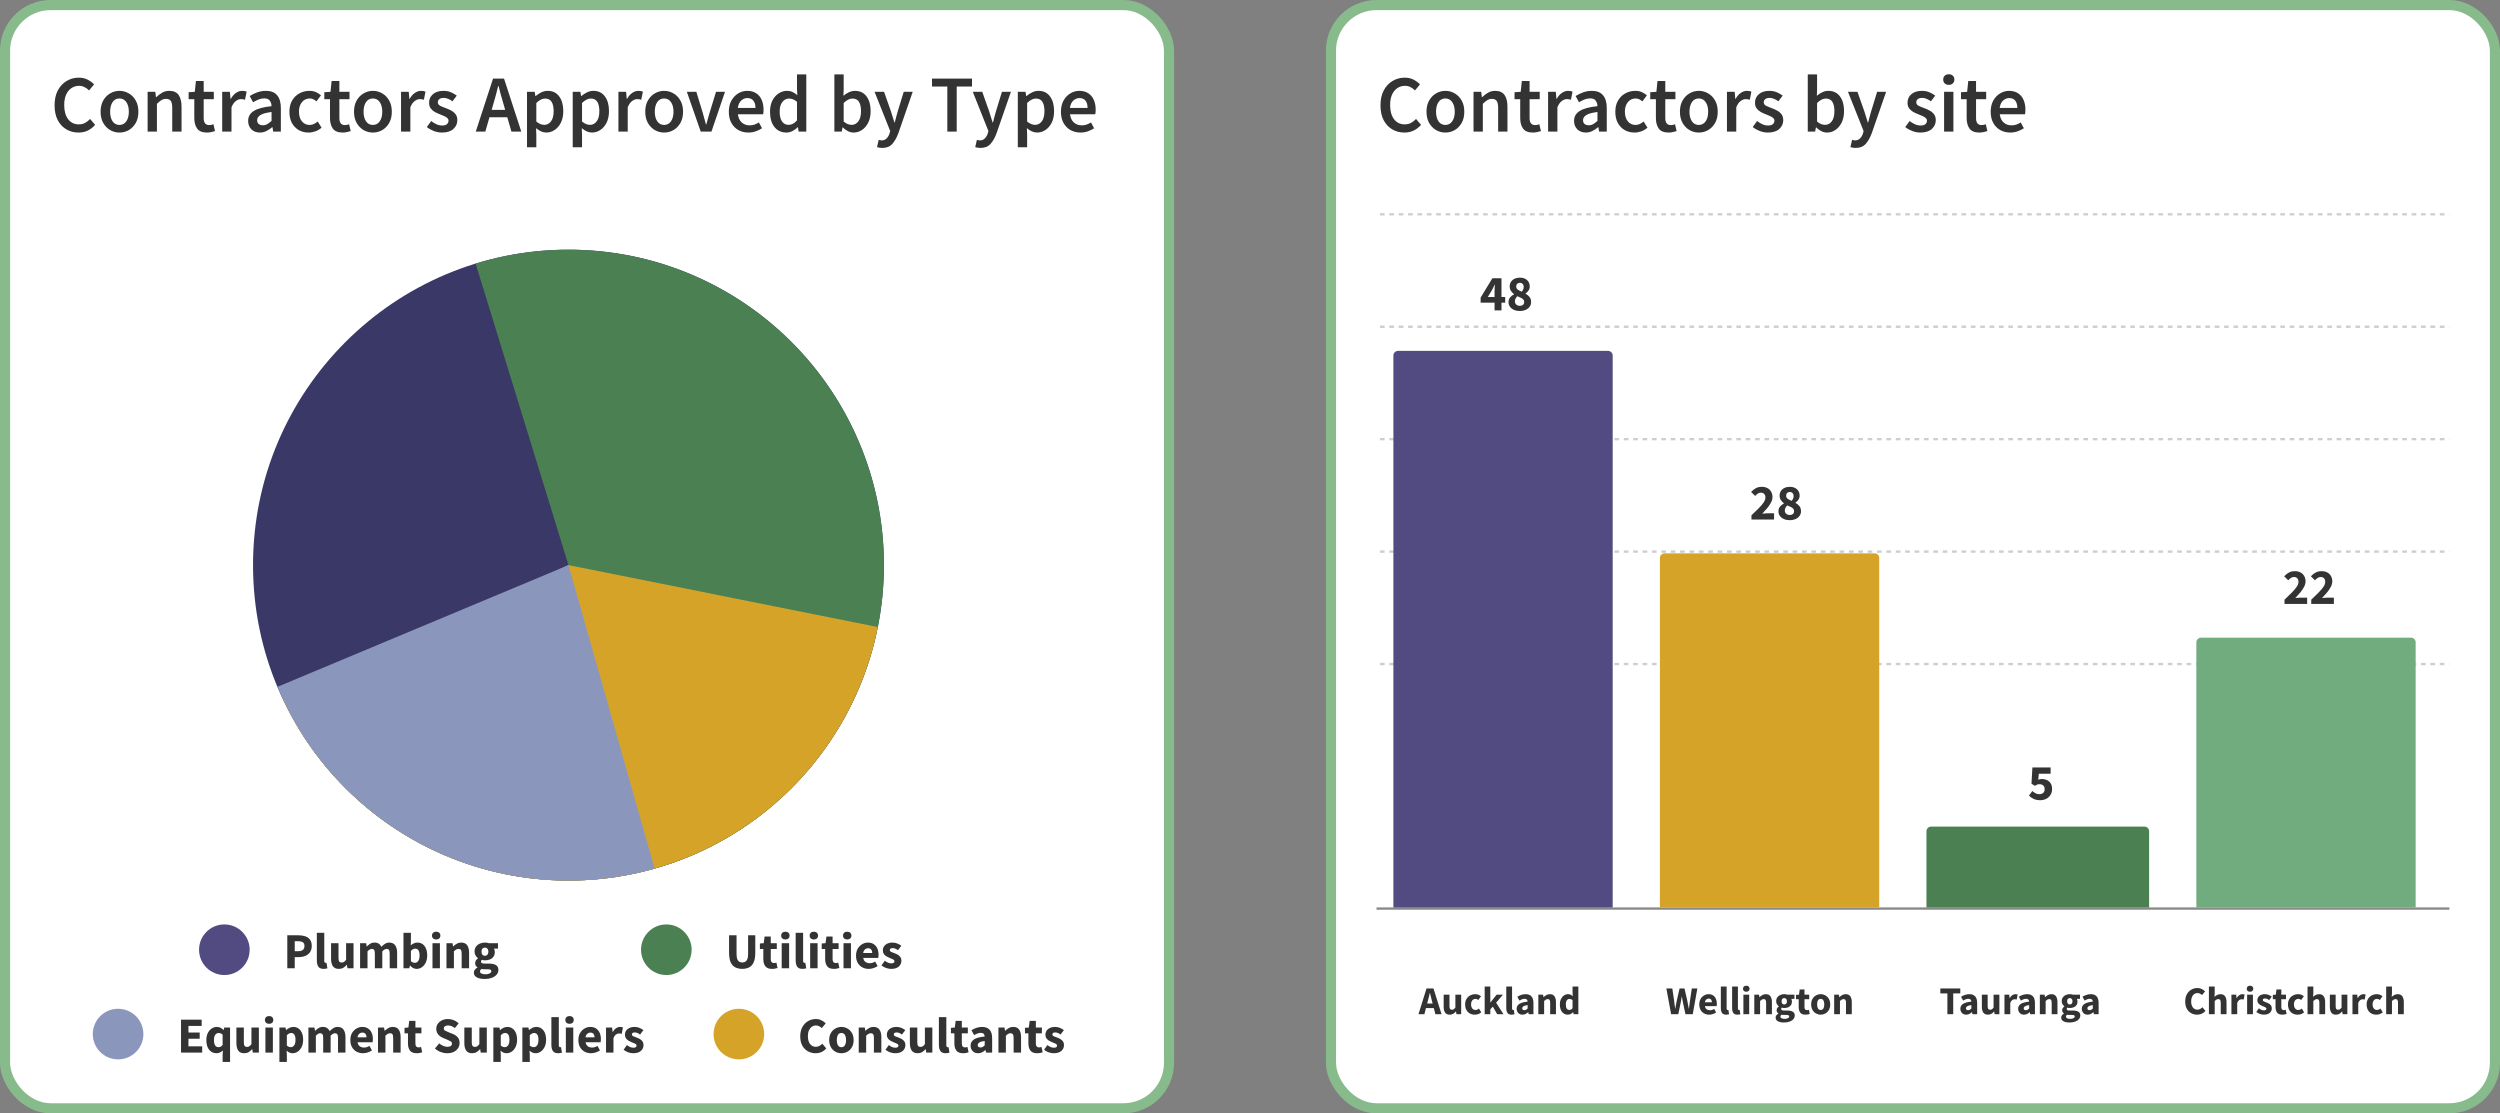
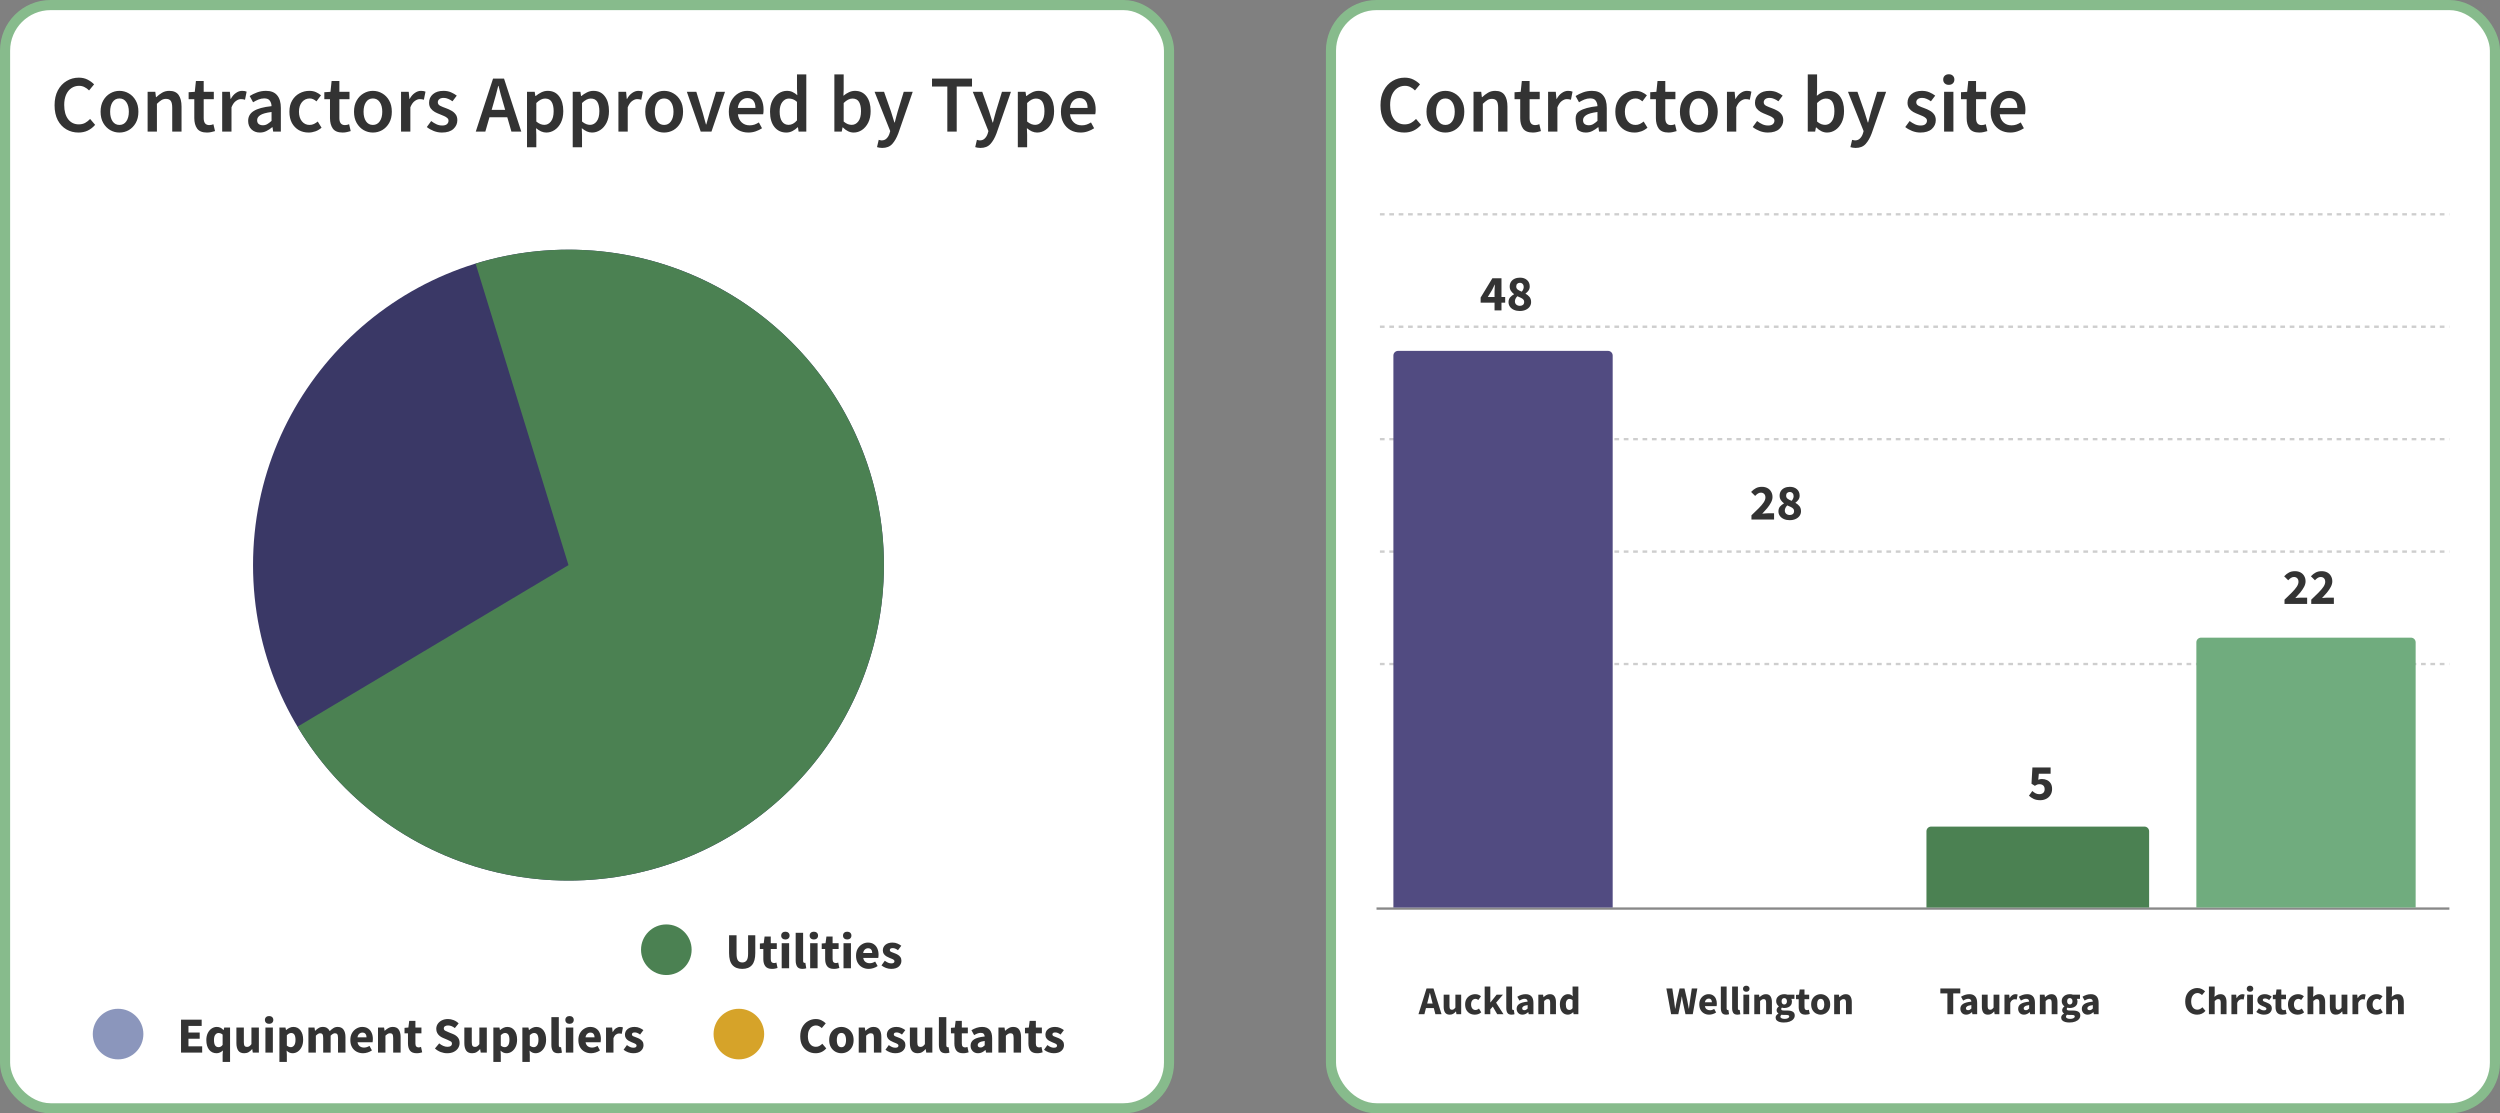
<svg xmlns="http://www.w3.org/2000/svg" width="741" height="330" viewBox="0 0 741 330" fill="none">
  <rect x="0" y="0" width="741" height="330" fill="#808080" stroke="none" />
  <rect x="1.5" y="1.5" width="345" height="327" rx="13.5" fill="white" />
  <rect x="1.5" y="1.5" width="345" height="327" rx="13.5" stroke="#87BB8C" stroke-width="3" />
  <path d="M23.256 39.288C21.944 39.288 20.752 38.976 19.68 38.352C18.608 37.728 17.752 36.816 17.112 35.616C16.488 34.4 16.176 32.928 16.176 31.2C16.176 29.488 16.496 28.024 17.136 26.808C17.792 25.576 18.664 24.64 19.752 24C20.84 23.344 22.04 23.016 23.352 23.016C24.344 23.016 25.224 23.216 25.992 23.616C26.76 24.016 27.392 24.48 27.888 25.008L26.4 26.808C26 26.392 25.552 26.064 25.056 25.824C24.576 25.568 24.032 25.44 23.424 25.44C22.576 25.44 21.816 25.672 21.144 26.136C20.488 26.584 19.968 27.232 19.584 28.08C19.216 28.928 19.032 29.944 19.032 31.128C19.032 32.92 19.424 34.328 20.208 35.352C20.992 36.36 22.04 36.864 23.352 36.864C24.056 36.864 24.68 36.72 25.224 36.432C25.768 36.128 26.264 35.736 26.712 35.256L28.2 37.008C27.56 37.744 26.824 38.312 25.992 38.712C25.176 39.096 24.264 39.288 23.256 39.288ZM35.404 39.288C34.428 39.288 33.516 39.048 32.668 38.568C31.82 38.072 31.132 37.368 30.604 36.456C30.076 35.528 29.812 34.416 29.812 33.12C29.812 31.808 30.076 30.696 30.604 29.784C31.132 28.856 31.82 28.152 32.668 27.672C33.516 27.176 34.428 26.928 35.404 26.928C36.396 26.928 37.316 27.176 38.164 27.672C39.012 28.152 39.7 28.856 40.228 29.784C40.756 30.696 41.02 31.808 41.02 33.12C41.02 34.416 40.756 35.528 40.228 36.456C39.7 37.368 39.012 38.072 38.164 38.568C37.316 39.048 36.396 39.288 35.404 39.288ZM35.404 37.032C36.268 37.032 36.948 36.672 37.444 35.952C37.94 35.232 38.188 34.288 38.188 33.12C38.188 31.936 37.94 30.984 37.444 30.264C36.948 29.544 36.268 29.184 35.404 29.184C34.54 29.184 33.86 29.544 33.364 30.264C32.884 30.984 32.644 31.936 32.644 33.12C32.644 34.288 32.884 35.232 33.364 35.952C33.86 36.672 34.54 37.032 35.404 37.032ZM43.752 39V27.216H46.032L46.224 28.8H46.32C46.848 28.288 47.424 27.848 48.048 27.48C48.672 27.112 49.384 26.928 50.184 26.928C51.448 26.928 52.368 27.336 52.944 28.152C53.52 28.968 53.808 30.12 53.808 31.608V39H51.048V31.968C51.048 30.992 50.904 30.304 50.616 29.904C50.328 29.504 49.856 29.304 49.2 29.304C48.688 29.304 48.232 29.432 47.832 29.688C47.448 29.928 47.008 30.288 46.512 30.768V39H43.752ZM61.334 39.288C59.974 39.288 59.006 38.896 58.43 38.112C57.87 37.312 57.59 36.28 57.59 35.016V29.4H55.91V27.336L57.734 27.216L58.07 24H60.374V27.216H63.374V29.4H60.374V35.016C60.374 36.392 60.926 37.08 62.03 37.08C62.238 37.08 62.454 37.056 62.678 37.008C62.902 36.944 63.094 36.88 63.254 36.816L63.734 38.856C63.414 38.968 63.046 39.064 62.63 39.144C62.23 39.24 61.798 39.288 61.334 39.288ZM65.854 39V27.216H68.134L68.326 29.304H68.422C68.838 28.536 69.342 27.952 69.934 27.552C70.526 27.136 71.134 26.928 71.758 26.928C72.318 26.928 72.766 27.008 73.102 27.168L72.622 29.568C72.414 29.504 72.222 29.456 72.046 29.424C71.87 29.392 71.654 29.376 71.398 29.376C70.934 29.376 70.446 29.56 69.934 29.928C69.422 30.28 68.982 30.904 68.614 31.8V39H65.854ZM77.03 39.288C76.006 39.288 75.166 38.968 74.51 38.328C73.87 37.688 73.55 36.856 73.55 35.832C73.55 34.568 74.102 33.592 75.206 32.904C76.31 32.2 78.07 31.72 80.486 31.464C80.47 30.84 80.302 30.304 79.982 29.856C79.678 29.392 79.126 29.16 78.326 29.16C77.75 29.16 77.182 29.272 76.622 29.496C76.078 29.72 75.542 29.992 75.014 30.312L74.006 28.464C74.662 28.048 75.398 27.688 76.214 27.384C77.046 27.08 77.926 26.928 78.854 26.928C80.326 26.928 81.422 27.368 82.142 28.248C82.878 29.112 83.246 30.368 83.246 32.016V39H80.966L80.774 37.704H80.678C80.15 38.152 79.582 38.528 78.974 38.832C78.382 39.136 77.734 39.288 77.03 39.288ZM77.918 37.128C78.398 37.128 78.83 37.016 79.214 36.792C79.614 36.552 80.038 36.232 80.486 35.832V33.192C78.886 33.4 77.774 33.712 77.15 34.128C76.526 34.528 76.214 35.024 76.214 35.616C76.214 36.144 76.374 36.528 76.694 36.768C77.014 37.008 77.422 37.128 77.918 37.128ZM91.469 39.288C90.397 39.288 89.429 39.048 88.565 38.568C87.717 38.072 87.037 37.368 86.525 36.456C86.029 35.528 85.781 34.416 85.781 33.12C85.781 31.808 86.053 30.696 86.597 29.784C87.141 28.856 87.861 28.152 88.757 27.672C89.669 27.176 90.645 26.928 91.685 26.928C92.437 26.928 93.093 27.056 93.653 27.312C94.213 27.568 94.709 27.88 95.141 28.248L93.797 30.048C93.493 29.776 93.181 29.568 92.861 29.424C92.541 29.264 92.197 29.184 91.829 29.184C90.885 29.184 90.109 29.544 89.501 30.264C88.909 30.984 88.613 31.936 88.613 33.12C88.613 34.288 88.901 35.232 89.477 35.952C90.069 36.672 90.829 37.032 91.757 37.032C92.221 37.032 92.653 36.936 93.053 36.744C93.469 36.536 93.845 36.296 94.181 36.024L95.309 37.848C94.765 38.328 94.157 38.688 93.485 38.928C92.813 39.168 92.141 39.288 91.469 39.288ZM101.552 39.288C100.192 39.288 99.224 38.896 98.648 38.112C98.088 37.312 97.808 36.28 97.808 35.016V29.4H96.128V27.336L97.952 27.216L98.288 24H100.592V27.216H103.592V29.4H100.592V35.016C100.592 36.392 101.144 37.08 102.248 37.08C102.456 37.08 102.672 37.056 102.896 37.008C103.12 36.944 103.312 36.88 103.472 36.816L103.952 38.856C103.632 38.968 103.264 39.064 102.848 39.144C102.448 39.24 102.016 39.288 101.552 39.288ZM110.521 39.288C109.545 39.288 108.633 39.048 107.785 38.568C106.937 38.072 106.249 37.368 105.721 36.456C105.193 35.528 104.929 34.416 104.929 33.12C104.929 31.808 105.193 30.696 105.721 29.784C106.249 28.856 106.937 28.152 107.785 27.672C108.633 27.176 109.545 26.928 110.521 26.928C111.513 26.928 112.433 27.176 113.281 27.672C114.129 28.152 114.817 28.856 115.345 29.784C115.873 30.696 116.137 31.808 116.137 33.12C116.137 34.416 115.873 35.528 115.345 36.456C114.817 37.368 114.129 38.072 113.281 38.568C112.433 39.048 111.513 39.288 110.521 39.288ZM110.521 37.032C111.385 37.032 112.065 36.672 112.561 35.952C113.057 35.232 113.305 34.288 113.305 33.12C113.305 31.936 113.057 30.984 112.561 30.264C112.065 29.544 111.385 29.184 110.521 29.184C109.657 29.184 108.977 29.544 108.481 30.264C108.001 30.984 107.761 31.936 107.761 33.12C107.761 34.288 108.001 35.232 108.481 35.952C108.977 36.672 109.657 37.032 110.521 37.032ZM118.869 39V27.216H121.149L121.341 29.304H121.437C121.853 28.536 122.357 27.952 122.949 27.552C123.541 27.136 124.149 26.928 124.773 26.928C125.333 26.928 125.781 27.008 126.117 27.168L125.637 29.568C125.429 29.504 125.237 29.456 125.061 29.424C124.885 29.392 124.669 29.376 124.413 29.376C123.949 29.376 123.461 29.56 122.949 29.928C122.437 30.28 121.997 30.904 121.629 31.8V39H118.869ZM130.97 39.288C130.17 39.288 129.37 39.136 128.57 38.832C127.77 38.512 127.082 38.12 126.506 37.656L127.802 35.88C128.33 36.28 128.858 36.6 129.386 36.84C129.914 37.08 130.474 37.2 131.066 37.2C131.706 37.2 132.178 37.064 132.482 36.792C132.786 36.52 132.938 36.184 132.938 35.784C132.938 35.448 132.81 35.176 132.554 34.968C132.314 34.744 132.002 34.552 131.618 34.392C131.234 34.216 130.834 34.048 130.418 33.888C129.906 33.696 129.394 33.464 128.882 33.192C128.386 32.904 127.978 32.544 127.658 32.112C127.338 31.664 127.178 31.112 127.178 30.456C127.178 29.416 127.562 28.568 128.33 27.912C129.098 27.256 130.138 26.928 131.45 26.928C132.282 26.928 133.026 27.072 133.682 27.36C134.338 27.648 134.906 27.976 135.386 28.344L134.114 30.024C133.698 29.72 133.274 29.48 132.842 29.304C132.426 29.112 131.986 29.016 131.522 29.016C130.93 29.016 130.49 29.144 130.202 29.4C129.914 29.64 129.77 29.944 129.77 30.312C129.77 30.776 130.01 31.128 130.49 31.368C130.97 31.608 131.53 31.84 132.17 32.064C132.714 32.256 133.242 32.496 133.754 32.784C134.266 33.056 134.69 33.416 135.026 33.864C135.378 34.312 135.554 34.904 135.554 35.64C135.554 36.648 135.162 37.512 134.378 38.232C133.594 38.936 132.458 39.288 130.97 39.288ZM146.278 30.648L145.726 32.568H149.734L149.182 30.648C148.926 29.816 148.678 28.96 148.438 28.08C148.214 27.2 147.99 26.328 147.766 25.464H147.67C147.462 26.344 147.238 27.224 146.998 28.104C146.774 28.968 146.534 29.816 146.278 30.648ZM141.022 39L146.134 23.304H149.398L154.51 39H151.582L150.358 34.752H145.078L143.854 39H141.022ZM156.205 43.656V27.216H158.485L158.677 28.464H158.773C159.269 28.048 159.821 27.688 160.429 27.384C161.053 27.08 161.685 26.928 162.325 26.928C163.797 26.928 164.933 27.472 165.733 28.56C166.549 29.648 166.957 31.104 166.957 32.928C166.957 34.272 166.717 35.424 166.237 36.384C165.757 37.328 165.133 38.048 164.365 38.544C163.613 39.04 162.797 39.288 161.917 39.288C161.405 39.288 160.893 39.176 160.381 38.952C159.869 38.712 159.373 38.392 158.893 37.992L158.965 39.96V43.656H156.205ZM161.341 37.008C162.125 37.008 162.781 36.664 163.309 35.976C163.837 35.288 164.101 34.28 164.101 32.952C164.101 31.768 163.901 30.848 163.501 30.192C163.101 29.536 162.453 29.208 161.557 29.208C160.725 29.208 159.861 29.648 158.965 30.528V36.024C159.397 36.376 159.813 36.632 160.213 36.792C160.613 36.936 160.989 37.008 161.341 37.008ZM169.752 43.656V27.216H172.032L172.224 28.464H172.32C172.816 28.048 173.368 27.688 173.976 27.384C174.6 27.08 175.232 26.928 175.872 26.928C177.344 26.928 178.48 27.472 179.28 28.56C180.096 29.648 180.504 31.104 180.504 32.928C180.504 34.272 180.264 35.424 179.784 36.384C179.304 37.328 178.68 38.048 177.912 38.544C177.16 39.04 176.344 39.288 175.464 39.288C174.952 39.288 174.44 39.176 173.928 38.952C173.416 38.712 172.92 38.392 172.44 37.992L172.512 39.96V43.656H169.752ZM174.888 37.008C175.672 37.008 176.328 36.664 176.856 35.976C177.384 35.288 177.648 34.28 177.648 32.952C177.648 31.768 177.448 30.848 177.048 30.192C176.648 29.536 176 29.208 175.104 29.208C174.272 29.208 173.408 29.648 172.512 30.528V36.024C172.944 36.376 173.36 36.632 173.76 36.792C174.16 36.936 174.536 37.008 174.888 37.008ZM183.299 39V27.216H185.579L185.771 29.304H185.867C186.283 28.536 186.787 27.952 187.379 27.552C187.971 27.136 188.579 26.928 189.203 26.928C189.763 26.928 190.211 27.008 190.547 27.168L190.067 29.568C189.859 29.504 189.667 29.456 189.491 29.424C189.315 29.392 189.099 29.376 188.843 29.376C188.379 29.376 187.891 29.56 187.379 29.928C186.867 30.28 186.427 30.904 186.059 31.8V39H183.299ZM196.842 39.288C195.866 39.288 194.954 39.048 194.106 38.568C193.258 38.072 192.57 37.368 192.042 36.456C191.514 35.528 191.25 34.416 191.25 33.12C191.25 31.808 191.514 30.696 192.042 29.784C192.57 28.856 193.258 28.152 194.106 27.672C194.954 27.176 195.866 26.928 196.842 26.928C197.834 26.928 198.754 27.176 199.602 27.672C200.45 28.152 201.138 28.856 201.666 29.784C202.194 30.696 202.458 31.808 202.458 33.12C202.458 34.416 202.194 35.528 201.666 36.456C201.138 37.368 200.45 38.072 199.602 38.568C198.754 39.048 197.834 39.288 196.842 39.288ZM196.842 37.032C197.706 37.032 198.386 36.672 198.882 35.952C199.378 35.232 199.626 34.288 199.626 33.12C199.626 31.936 199.378 30.984 198.882 30.264C198.386 29.544 197.706 29.184 196.842 29.184C195.978 29.184 195.298 29.544 194.802 30.264C194.322 30.984 194.082 31.936 194.082 33.12C194.082 34.288 194.322 35.232 194.802 35.952C195.298 36.672 195.978 37.032 196.842 37.032ZM207.689 39L203.585 27.216H206.393L208.265 33.336C208.425 33.912 208.585 34.496 208.745 35.088C208.921 35.68 209.089 36.28 209.249 36.888H209.345C209.521 36.28 209.689 35.68 209.849 35.088C210.025 34.496 210.193 33.912 210.353 33.336L212.225 27.216H214.889L210.881 39H207.689ZM221.831 39.288C220.743 39.288 219.759 39.048 218.879 38.568C217.999 38.072 217.303 37.368 216.791 36.456C216.279 35.528 216.023 34.416 216.023 33.12C216.023 31.84 216.279 30.736 216.791 29.808C217.319 28.88 217.999 28.168 218.831 27.672C219.663 27.176 220.535 26.928 221.447 26.928C222.519 26.928 223.415 27.168 224.135 27.648C224.855 28.112 225.399 28.768 225.767 29.616C226.135 30.448 226.319 31.416 226.319 32.52C226.319 33.096 226.279 33.544 226.199 33.864H218.711C218.839 34.904 219.215 35.712 219.839 36.288C220.463 36.864 221.247 37.152 222.191 37.152C222.703 37.152 223.175 37.08 223.607 36.936C224.055 36.776 224.495 36.56 224.927 36.288L225.863 38.016C225.303 38.384 224.679 38.688 223.991 38.928C223.303 39.168 222.583 39.288 221.831 39.288ZM218.687 31.992H223.919C223.919 31.08 223.719 30.368 223.319 29.856C222.919 29.328 222.319 29.064 221.519 29.064C220.831 29.064 220.215 29.32 219.671 29.832C219.143 30.328 218.815 31.048 218.687 31.992ZM233.083 39.288C231.611 39.288 230.435 38.744 229.555 37.656C228.675 36.568 228.235 35.056 228.235 33.12C228.235 31.84 228.467 30.736 228.931 29.808C229.411 28.88 230.035 28.168 230.803 27.672C231.571 27.176 232.379 26.928 233.227 26.928C233.899 26.928 234.467 27.048 234.931 27.288C235.411 27.512 235.875 27.824 236.323 28.224L236.227 26.328V22.056H238.987V39H236.707L236.515 37.728H236.419C235.987 38.16 235.483 38.528 234.907 38.832C234.331 39.136 233.723 39.288 233.083 39.288ZM233.755 37.008C234.635 37.008 235.459 36.568 236.227 35.688V30.192C235.827 29.824 235.427 29.568 235.027 29.424C234.627 29.28 234.227 29.208 233.827 29.208C233.075 29.208 232.427 29.552 231.883 30.24C231.355 30.912 231.091 31.864 231.091 33.096C231.091 34.36 231.323 35.328 231.787 36C232.251 36.672 232.907 37.008 233.755 37.008ZM253.019 39.288C251.899 39.288 250.827 38.776 249.803 37.752H249.731L249.491 39H247.307V22.056H250.067V26.424L249.995 28.392C250.491 27.96 251.035 27.608 251.627 27.336C252.219 27.064 252.811 26.928 253.403 26.928C254.875 26.928 256.019 27.472 256.835 28.56C257.651 29.648 258.059 31.096 258.059 32.904C258.059 34.248 257.819 35.4 257.339 36.36C256.859 37.304 256.235 38.032 255.467 38.544C254.715 39.04 253.899 39.288 253.019 39.288ZM252.443 37.008C253.227 37.008 253.883 36.664 254.411 35.976C254.939 35.288 255.203 34.28 255.203 32.952C255.203 31.768 255.003 30.848 254.603 30.192C254.203 29.536 253.555 29.208 252.659 29.208C251.827 29.208 250.963 29.648 250.067 30.528V36.024C250.483 36.376 250.891 36.632 251.291 36.792C251.707 36.936 252.091 37.008 252.443 37.008ZM261.482 43.848C261.162 43.848 260.882 43.824 260.642 43.776C260.402 43.728 260.17 43.672 259.946 43.608L260.45 41.448C260.562 41.48 260.69 41.512 260.834 41.544C260.994 41.592 261.146 41.616 261.29 41.616C261.914 41.616 262.41 41.424 262.778 41.04C263.162 40.672 263.45 40.192 263.642 39.6L263.858 38.856L259.226 27.216H262.034L264.074 33C264.25 33.512 264.418 34.056 264.578 34.632C264.754 35.192 264.93 35.752 265.105 36.312H265.202C265.346 35.768 265.49 35.216 265.634 34.656C265.794 34.08 265.946 33.528 266.09 33L267.866 27.216H270.53L266.258 39.528C265.762 40.856 265.162 41.904 264.458 42.672C263.754 43.456 262.762 43.848 261.482 43.848ZM280.785 39V25.656H276.249V23.304H288.105V25.656H283.569V39H280.785ZM290.591 43.848C290.271 43.848 289.991 43.824 289.751 43.776C289.511 43.728 289.279 43.672 289.055 43.608L289.559 41.448C289.671 41.48 289.799 41.512 289.943 41.544C290.103 41.592 290.255 41.616 290.399 41.616C291.023 41.616 291.519 41.424 291.887 41.04C292.271 40.672 292.559 40.192 292.751 39.6L292.967 38.856L288.335 27.216H291.143L293.183 33C293.359 33.512 293.527 34.056 293.687 34.632C293.863 35.192 294.039 35.752 294.215 36.312H294.311C294.455 35.768 294.599 35.216 294.743 34.656C294.903 34.08 295.055 33.528 295.199 33L296.975 27.216H299.639L295.367 39.528C294.871 40.856 294.271 41.904 293.567 42.672C292.863 43.456 291.871 43.848 290.591 43.848ZM301.682 43.656V27.216H303.962L304.154 28.464H304.25C304.746 28.048 305.298 27.688 305.906 27.384C306.53 27.08 307.162 26.928 307.802 26.928C309.274 26.928 310.41 27.472 311.21 28.56C312.026 29.648 312.434 31.104 312.434 32.928C312.434 34.272 312.194 35.424 311.714 36.384C311.234 37.328 310.61 38.048 309.842 38.544C309.09 39.04 308.274 39.288 307.394 39.288C306.882 39.288 306.37 39.176 305.858 38.952C305.346 38.712 304.85 38.392 304.37 37.992L304.442 39.96V43.656H301.682ZM306.818 37.008C307.602 37.008 308.258 36.664 308.786 35.976C309.314 35.288 309.578 34.28 309.578 32.952C309.578 31.768 309.378 30.848 308.978 30.192C308.578 29.536 307.93 29.208 307.034 29.208C306.202 29.208 305.338 29.648 304.442 30.528V36.024C304.874 36.376 305.29 36.632 305.69 36.792C306.09 36.936 306.466 37.008 306.818 37.008ZM320.269 39.288C319.181 39.288 318.197 39.048 317.317 38.568C316.437 38.072 315.741 37.368 315.229 36.456C314.717 35.528 314.461 34.416 314.461 33.12C314.461 31.84 314.717 30.736 315.229 29.808C315.757 28.88 316.437 28.168 317.269 27.672C318.101 27.176 318.973 26.928 319.885 26.928C320.957 26.928 321.853 27.168 322.573 27.648C323.293 28.112 323.837 28.768 324.205 29.616C324.573 30.448 324.757 31.416 324.757 32.52C324.757 33.096 324.717 33.544 324.637 33.864H317.149C317.277 34.904 317.653 35.712 318.277 36.288C318.901 36.864 319.685 37.152 320.629 37.152C321.141 37.152 321.613 37.08 322.045 36.936C322.493 36.776 322.933 36.56 323.365 36.288L324.301 38.016C323.741 38.384 323.117 38.688 322.429 38.928C321.741 39.168 321.021 39.288 320.269 39.288ZM317.125 31.992H322.357C322.357 31.08 322.157 30.368 321.757 29.856C321.357 29.328 320.757 29.064 319.957 29.064C319.269 29.064 318.653 29.32 318.109 29.832C317.581 30.328 317.253 31.048 317.125 31.992Z" fill="#333333" />
-   <circle cx="66.5" cy="281.5" r="7.5" fill="#514B81" />
-   <path d="M85.155 287V277.22H88.515C89.235 277.22 89.885 277.32 90.465 277.52C91.055 277.71 91.525 278.035 91.875 278.495C92.225 278.955 92.4 279.58 92.4 280.37C92.4 281.13 92.225 281.755 91.875 282.245C91.525 282.735 91.06 283.1 90.48 283.34C89.9 283.57 89.265 283.685 88.575 283.685H87.36V287H85.155ZM87.36 281.93H88.44C89.64 281.93 90.24 281.41 90.24 280.37C90.24 279.86 90.08 279.5 89.76 279.29C89.44 279.08 88.98 278.975 88.38 278.975H87.36V281.93ZM95.936 287.18C95.175 287.18 94.645 286.955 94.346 286.505C94.055 286.045 93.91 285.44 93.91 284.69V276.485H96.115V284.78C96.115 285.01 96.156 285.17 96.236 285.26C96.326 285.35 96.415 285.395 96.505 285.395C96.555 285.395 96.596 285.395 96.626 285.395C96.665 285.385 96.716 285.375 96.775 285.365L97.046 287C96.925 287.05 96.77 287.09 96.581 287.12C96.4 287.16 96.186 287.18 95.936 287.18ZM100.438 287.18C99.627 287.18 99.037 286.915 98.668 286.385C98.308 285.845 98.127 285.11 98.127 284.18V279.56H100.333V283.895C100.333 284.425 100.408 284.795 100.558 285.005C100.708 285.205 100.943 285.305 101.263 285.305C101.543 285.305 101.778 285.24 101.968 285.11C102.158 284.98 102.363 284.77 102.583 284.48V279.56H104.788V287H102.988L102.823 285.965H102.778C102.468 286.335 102.128 286.63 101.758 286.85C101.388 287.07 100.948 287.18 100.438 287.18ZM106.728 287V279.56H108.528L108.678 280.52H108.738C109.048 280.21 109.378 279.945 109.728 279.725C110.078 279.495 110.498 279.38 110.988 279.38C111.518 279.38 111.943 279.49 112.263 279.71C112.593 279.92 112.853 280.225 113.043 280.625C113.373 280.285 113.723 279.995 114.093 279.755C114.463 279.505 114.893 279.38 115.383 279.38C116.183 279.38 116.768 279.65 117.138 280.19C117.518 280.72 117.708 281.45 117.708 282.38V287H115.503V282.665C115.503 282.125 115.428 281.755 115.278 281.555C115.138 281.355 114.908 281.255 114.588 281.255C114.218 281.255 113.793 281.495 113.313 281.975V287H111.108V282.665C111.108 282.125 111.033 281.755 110.883 281.555C110.743 281.355 110.513 281.255 110.193 281.255C109.823 281.255 109.403 281.495 108.933 281.975V287H106.728ZM123.489 287.18C123.159 287.18 122.824 287.1 122.484 286.94C122.154 286.77 121.844 286.525 121.554 286.205H121.494L121.314 287H119.589V276.485H121.794V279.065L121.734 280.205C122.024 279.945 122.339 279.745 122.679 279.605C123.019 279.455 123.359 279.38 123.699 279.38C124.299 279.38 124.819 279.535 125.259 279.845C125.699 280.155 126.034 280.595 126.264 281.165C126.504 281.725 126.624 282.385 126.624 283.145C126.624 283.995 126.474 284.725 126.174 285.335C125.874 285.935 125.484 286.395 125.004 286.715C124.534 287.025 124.029 287.18 123.489 287.18ZM122.979 285.38C123.359 285.38 123.684 285.205 123.954 284.855C124.224 284.505 124.359 283.95 124.359 283.19C124.359 281.85 123.929 281.18 123.069 281.18C122.629 281.18 122.204 281.405 121.794 281.855V284.9C121.994 285.08 122.194 285.205 122.394 285.275C122.594 285.345 122.789 285.38 122.979 285.38ZM128.188 287V279.56H130.393V287H128.188ZM129.283 278.465C128.913 278.465 128.613 278.36 128.383 278.15C128.153 277.94 128.038 277.66 128.038 277.31C128.038 276.96 128.153 276.68 128.383 276.47C128.613 276.26 128.913 276.155 129.283 276.155C129.653 276.155 129.953 276.26 130.183 276.47C130.413 276.68 130.528 276.96 130.528 277.31C130.528 277.66 130.413 277.94 130.183 278.15C129.953 278.36 129.653 278.465 129.283 278.465ZM132.333 287V279.56H134.133L134.283 280.505H134.343C134.663 280.205 135.013 279.945 135.393 279.725C135.783 279.495 136.228 279.38 136.728 279.38C137.538 279.38 138.123 279.65 138.483 280.19C138.853 280.72 139.038 281.45 139.038 282.38V287H136.833V282.665C136.833 282.125 136.758 281.755 136.608 281.555C136.468 281.355 136.238 281.255 135.918 281.255C135.638 281.255 135.398 281.32 135.198 281.45C134.998 281.57 134.778 281.745 134.538 281.975V287H132.333ZM143.572 290.165C142.992 290.165 142.467 290.1 141.997 289.97C141.527 289.84 141.152 289.635 140.872 289.355C140.592 289.075 140.452 288.715 140.452 288.275C140.452 287.675 140.807 287.175 141.517 286.775V286.715C141.327 286.585 141.162 286.42 141.022 286.22C140.892 286.02 140.827 285.765 140.827 285.455C140.827 285.185 140.907 284.925 141.067 284.675C141.227 284.425 141.427 284.22 141.667 284.06V284C141.407 283.82 141.172 283.56 140.962 283.22C140.762 282.88 140.662 282.495 140.662 282.065C140.662 281.465 140.807 280.97 141.097 280.58C141.387 280.18 141.767 279.88 142.237 279.68C142.707 279.48 143.207 279.38 143.737 279.38C144.177 279.38 144.562 279.44 144.892 279.56H147.607V281.165H146.422C146.492 281.275 146.547 281.415 146.587 281.585C146.637 281.755 146.662 281.94 146.662 282.14C146.662 282.71 146.532 283.18 146.272 283.55C146.012 283.92 145.662 284.195 145.222 284.375C144.782 284.555 144.287 284.645 143.737 284.645C143.447 284.645 143.147 284.595 142.837 284.495C142.657 284.645 142.567 284.83 142.567 285.05C142.567 285.24 142.652 285.38 142.822 285.47C142.992 285.56 143.282 285.605 143.692 285.605H144.892C145.812 285.605 146.512 285.755 146.992 286.055C147.482 286.345 147.727 286.825 147.727 287.495C147.727 288.005 147.557 288.46 147.217 288.86C146.877 289.27 146.397 289.59 145.777 289.82C145.157 290.05 144.422 290.165 143.572 290.165ZM143.737 283.31C144.027 283.31 144.267 283.205 144.457 282.995C144.657 282.785 144.757 282.475 144.757 282.065C144.757 281.675 144.657 281.38 144.457 281.18C144.267 280.97 144.027 280.865 143.737 280.865C143.447 280.865 143.202 280.965 143.002 281.165C142.812 281.365 142.717 281.665 142.717 282.065C142.717 282.475 142.812 282.785 143.002 282.995C143.202 283.205 143.447 283.31 143.737 283.31ZM143.917 288.785C144.417 288.785 144.827 288.695 145.147 288.515C145.467 288.335 145.627 288.12 145.627 287.87C145.627 287.64 145.527 287.485 145.327 287.405C145.137 287.325 144.857 287.285 144.487 287.285H143.722C143.472 287.285 143.262 287.275 143.092 287.255C142.932 287.245 142.792 287.225 142.672 287.195C142.402 287.435 142.267 287.68 142.267 287.93C142.267 288.21 142.417 288.42 142.717 288.56C143.027 288.71 143.427 288.785 143.917 288.785Z" fill="#333333" />
  <circle cx="197.5" cy="281.5" r="7.5" fill="#4B8152" />
  <path d="M220.01 287.18C218.74 287.18 217.77 286.805 217.1 286.055C216.43 285.305 216.095 284.11 216.095 282.47V277.22H218.315V282.695C218.315 283.655 218.46 284.325 218.75 284.705C219.04 285.085 219.46 285.275 220.01 285.275C220.56 285.275 220.985 285.085 221.285 284.705C221.585 284.325 221.735 283.655 221.735 282.695V277.22H223.865V282.47C223.865 284.11 223.535 285.305 222.875 286.055C222.225 286.805 221.27 287.18 220.01 287.18ZM228.816 287.18C227.896 287.18 227.236 286.915 226.836 286.385C226.446 285.855 226.251 285.16 226.251 284.3V281.285H225.231V279.65L226.371 279.56L226.626 277.58H228.456V279.56H230.241V281.285H228.456V284.27C228.456 284.69 228.541 284.995 228.711 285.185C228.891 285.365 229.126 285.455 229.416 285.455C229.536 285.455 229.656 285.44 229.776 285.41C229.906 285.38 230.021 285.345 230.121 285.305L230.466 286.91C230.276 286.97 230.041 287.03 229.761 287.09C229.491 287.15 229.176 287.18 228.816 287.18ZM231.693 287V279.56H233.898V287H231.693ZM232.788 278.465C232.418 278.465 232.118 278.36 231.888 278.15C231.658 277.94 231.543 277.66 231.543 277.31C231.543 276.96 231.658 276.68 231.888 276.47C232.118 276.26 232.418 276.155 232.788 276.155C233.158 276.155 233.458 276.26 233.688 276.47C233.918 276.68 234.033 276.96 234.033 277.31C234.033 277.66 233.918 277.94 233.688 278.15C233.458 278.36 233.158 278.465 232.788 278.465ZM237.863 287.18C237.103 287.18 236.573 286.955 236.273 286.505C235.983 286.045 235.838 285.44 235.838 284.69V276.485H238.043V284.78C238.043 285.01 238.083 285.17 238.163 285.26C238.253 285.35 238.343 285.395 238.433 285.395C238.483 285.395 238.523 285.395 238.553 285.395C238.593 285.385 238.643 285.375 238.703 285.365L238.973 287C238.853 287.05 238.698 287.09 238.508 287.12C238.328 287.16 238.113 287.18 237.863 287.18ZM240.13 287V279.56H242.335V287H240.13ZM241.225 278.465C240.855 278.465 240.555 278.36 240.325 278.15C240.095 277.94 239.98 277.66 239.98 277.31C239.98 276.96 240.095 276.68 240.325 276.47C240.555 276.26 240.855 276.155 241.225 276.155C241.595 276.155 241.895 276.26 242.125 276.47C242.355 276.68 242.47 276.96 242.47 277.31C242.47 277.66 242.355 277.94 242.125 278.15C241.895 278.36 241.595 278.465 241.225 278.465ZM247.141 287.18C246.221 287.18 245.561 286.915 245.161 286.385C244.771 285.855 244.576 285.16 244.576 284.3V281.285H243.556V279.65L244.696 279.56L244.951 277.58H246.781V279.56H248.566V281.285H246.781V284.27C246.781 284.69 246.866 284.995 247.036 285.185C247.216 285.365 247.451 285.455 247.741 285.455C247.861 285.455 247.981 285.44 248.101 285.41C248.231 285.38 248.346 285.345 248.446 285.305L248.791 286.91C248.601 286.97 248.366 287.03 248.086 287.09C247.816 287.15 247.501 287.18 247.141 287.18ZM250.018 287V279.56H252.223V287H250.018ZM251.113 278.465C250.743 278.465 250.443 278.36 250.213 278.15C249.983 277.94 249.868 277.66 249.868 277.31C249.868 276.96 249.983 276.68 250.213 276.47C250.443 276.26 250.743 276.155 251.113 276.155C251.483 276.155 251.783 276.26 252.013 276.47C252.243 276.68 252.358 276.96 252.358 277.31C252.358 277.66 252.243 277.94 252.013 278.15C251.783 278.36 251.483 278.465 251.113 278.465ZM257.493 287.18C256.783 287.18 256.143 287.025 255.573 286.715C255.003 286.405 254.553 285.96 254.223 285.38C253.893 284.8 253.728 284.1 253.728 283.28C253.728 282.47 253.893 281.775 254.223 281.195C254.563 280.615 255.003 280.17 255.543 279.86C256.083 279.54 256.648 279.38 257.238 279.38C257.948 279.38 258.533 279.54 258.993 279.86C259.463 280.17 259.813 280.595 260.043 281.135C260.283 281.665 260.403 282.27 260.403 282.95C260.403 283.14 260.393 283.33 260.373 283.52C260.353 283.7 260.333 283.835 260.313 283.925H255.858C255.958 284.465 256.183 284.865 256.533 285.125C256.883 285.375 257.303 285.5 257.793 285.5C258.323 285.5 258.858 285.335 259.398 285.005L260.133 286.34C259.753 286.6 259.328 286.805 258.858 286.955C258.388 287.105 257.933 287.18 257.493 287.18ZM255.843 282.47H258.528C258.528 282.06 258.428 281.725 258.228 281.465C258.038 281.195 257.723 281.06 257.283 281.06C256.943 281.06 256.638 281.18 256.368 281.42C256.098 281.65 255.923 282 255.843 282.47ZM264.117 287.18C263.627 287.18 263.122 287.085 262.602 286.895C262.092 286.705 261.647 286.455 261.267 286.145L262.257 284.765C262.597 285.015 262.922 285.21 263.232 285.35C263.552 285.48 263.867 285.545 264.177 285.545C264.507 285.545 264.747 285.49 264.897 285.38C265.047 285.26 265.122 285.105 265.122 284.915C265.122 284.745 265.047 284.605 264.897 284.495C264.757 284.385 264.572 284.285 264.342 284.195C264.112 284.095 263.867 283.995 263.607 283.895C263.307 283.775 263.007 283.625 262.707 283.445C262.417 283.265 262.172 283.035 261.972 282.755C261.772 282.465 261.672 282.115 261.672 281.705C261.672 281.015 261.932 280.455 262.452 280.025C262.982 279.595 263.672 279.38 264.522 279.38C265.092 279.38 265.592 279.48 266.022 279.68C266.462 279.87 266.837 280.085 267.147 280.325L266.157 281.645C265.897 281.445 265.637 281.29 265.377 281.18C265.117 281.07 264.857 281.015 264.597 281.015C264.027 281.015 263.742 281.21 263.742 281.6C263.742 281.84 263.882 282.025 264.162 282.155C264.452 282.275 264.787 282.405 265.167 282.545C265.487 282.655 265.797 282.8 266.097 282.98C266.407 283.15 266.662 283.38 266.862 283.67C267.072 283.95 267.177 284.32 267.177 284.78C267.177 285.45 266.917 286.02 266.397 286.49C265.877 286.95 265.117 287.18 264.117 287.18Z" fill="#333333" />
  <circle cx="35" cy="306.5" r="7.5" fill="#8B96BC" />
  <path d="M53.655 312V302.22H59.775V304.08H55.86V306.045H59.19V307.89H55.86V310.14H59.925V312H53.655ZM65.986 314.76V312.495L66.076 311.355C65.826 311.595 65.536 311.795 65.206 311.955C64.876 312.105 64.541 312.18 64.201 312.18C63.281 312.18 62.541 311.835 61.981 311.145C61.431 310.445 61.156 309.49 61.156 308.28C61.156 307.47 61.301 306.775 61.591 306.195C61.891 305.605 62.276 305.155 62.746 304.845C63.226 304.535 63.726 304.38 64.246 304.38C64.656 304.38 65.016 304.455 65.326 304.605C65.636 304.745 65.936 304.975 66.226 305.295H66.286L66.466 304.56H68.191V314.76H65.986ZM64.771 310.38C65.011 310.38 65.226 310.33 65.416 310.23C65.616 310.13 65.806 309.955 65.986 309.705V306.66C65.796 306.48 65.591 306.355 65.371 306.285C65.161 306.215 64.956 306.18 64.756 306.18C64.406 306.18 64.096 306.35 63.826 306.69C63.556 307.02 63.421 307.54 63.421 308.25C63.421 308.98 63.536 309.52 63.766 309.87C64.006 310.21 64.341 310.38 64.771 310.38ZM72.38 312.18C71.57 312.18 70.98 311.915 70.61 311.385C70.25 310.845 70.07 310.11 70.07 309.18V304.56H72.275V308.895C72.275 309.425 72.35 309.795 72.5 310.005C72.65 310.205 72.885 310.305 73.205 310.305C73.485 310.305 73.72 310.24 73.91 310.11C74.1 309.98 74.305 309.77 74.525 309.48V304.56H76.73V312H74.93L74.765 310.965H74.72C74.41 311.335 74.07 311.63 73.7 311.85C73.33 312.07 72.89 312.18 72.38 312.18ZM78.67 312V304.56H80.875V312H78.67ZM79.765 303.465C79.395 303.465 79.095 303.36 78.865 303.15C78.635 302.94 78.52 302.66 78.52 302.31C78.52 301.96 78.635 301.68 78.865 301.47C79.095 301.26 79.395 301.155 79.765 301.155C80.135 301.155 80.435 301.26 80.665 301.47C80.895 301.68 81.01 301.96 81.01 302.31C81.01 302.66 80.895 302.94 80.665 303.15C80.435 303.36 80.135 303.465 79.765 303.465ZM82.816 314.76V304.56H84.616L84.766 305.295H84.826C85.116 305.035 85.441 304.82 85.801 304.65C86.171 304.47 86.551 304.38 86.941 304.38C87.841 304.38 88.551 304.725 89.071 305.415C89.591 306.095 89.851 307.01 89.851 308.16C89.851 309.01 89.701 309.735 89.401 310.335C89.101 310.935 88.711 311.395 88.231 311.715C87.761 312.025 87.256 312.18 86.716 312.18C86.396 312.18 86.086 312.115 85.786 311.985C85.486 311.845 85.206 311.65 84.946 311.4L85.021 312.585V314.76H82.816ZM86.206 310.38C86.586 310.38 86.911 310.205 87.181 309.855C87.451 309.505 87.586 308.95 87.586 308.19C87.586 306.85 87.156 306.18 86.296 306.18C85.866 306.18 85.441 306.405 85.021 306.855V309.9C85.221 310.08 85.421 310.205 85.621 310.275C85.821 310.345 86.016 310.38 86.206 310.38ZM91.415 312V304.56H93.215L93.365 305.52H93.424C93.734 305.21 94.064 304.945 94.415 304.725C94.764 304.495 95.184 304.38 95.674 304.38C96.204 304.38 96.629 304.49 96.95 304.71C97.279 304.92 97.54 305.225 97.73 305.625C98.059 305.285 98.409 304.995 98.779 304.755C99.15 304.505 99.579 304.38 100.069 304.38C100.869 304.38 101.454 304.65 101.824 305.19C102.204 305.72 102.394 306.45 102.394 307.38V312H100.189V307.665C100.189 307.125 100.114 306.755 99.965 306.555C99.825 306.355 99.594 306.255 99.275 306.255C98.904 306.255 98.48 306.495 97.999 306.975V312H95.794V307.665C95.794 307.125 95.719 306.755 95.57 306.555C95.43 306.355 95.2 306.255 94.879 306.255C94.51 306.255 94.09 306.495 93.62 306.975V312H91.415ZM107.606 312.18C106.896 312.18 106.256 312.025 105.686 311.715C105.116 311.405 104.666 310.96 104.336 310.38C104.006 309.8 103.841 309.1 103.841 308.28C103.841 307.47 104.006 306.775 104.336 306.195C104.676 305.615 105.116 305.17 105.656 304.86C106.196 304.54 106.761 304.38 107.351 304.38C108.061 304.38 108.646 304.54 109.106 304.86C109.576 305.17 109.926 305.595 110.156 306.135C110.396 306.665 110.516 307.27 110.516 307.95C110.516 308.14 110.506 308.33 110.486 308.52C110.466 308.7 110.446 308.835 110.426 308.925H105.971C106.071 309.465 106.296 309.865 106.646 310.125C106.996 310.375 107.416 310.5 107.906 310.5C108.436 310.5 108.971 310.335 109.511 310.005L110.246 311.34C109.866 311.6 109.441 311.805 108.971 311.955C108.501 312.105 108.046 312.18 107.606 312.18ZM105.956 307.47H108.641C108.641 307.06 108.541 306.725 108.341 306.465C108.151 306.195 107.836 306.06 107.396 306.06C107.056 306.06 106.751 306.18 106.481 306.42C106.211 306.65 106.036 307 105.956 307.47ZM112.039 312V304.56H113.839L113.989 305.505H114.049C114.369 305.205 114.719 304.945 115.099 304.725C115.489 304.495 115.934 304.38 116.434 304.38C117.244 304.38 117.829 304.65 118.189 305.19C118.559 305.72 118.744 306.45 118.744 307.38V312H116.539V307.665C116.539 307.125 116.464 306.755 116.314 306.555C116.174 306.355 115.944 306.255 115.624 306.255C115.344 306.255 115.104 306.32 114.904 306.45C114.704 306.57 114.484 306.745 114.244 306.975V312H112.039ZM123.488 312.18C122.568 312.18 121.908 311.915 121.508 311.385C121.118 310.855 120.923 310.16 120.923 309.3V306.285H119.903V304.65L121.043 304.56L121.298 302.58H123.128V304.56H124.913V306.285H123.128V309.27C123.128 309.69 123.213 309.995 123.383 310.185C123.563 310.365 123.798 310.455 124.088 310.455C124.208 310.455 124.328 310.44 124.448 310.41C124.578 310.38 124.693 310.345 124.793 310.305L125.138 311.91C124.948 311.97 124.713 312.03 124.433 312.09C124.163 312.15 123.848 312.18 123.488 312.18ZM132.534 312.18C131.894 312.18 131.254 312.06 130.614 311.82C129.984 311.58 129.419 311.23 128.919 310.77L130.179 309.255C130.529 309.555 130.919 309.8 131.349 309.99C131.779 310.18 132.194 310.275 132.594 310.275C133.054 310.275 133.394 310.19 133.614 310.02C133.844 309.85 133.959 309.62 133.959 309.33C133.959 309.02 133.829 308.795 133.569 308.655C133.319 308.505 132.979 308.34 132.549 308.16L131.274 307.62C130.944 307.48 130.629 307.295 130.329 307.065C130.029 306.825 129.784 306.53 129.594 306.18C129.404 305.83 129.309 305.42 129.309 304.95C129.309 304.41 129.454 303.92 129.744 303.48C130.044 303.04 130.454 302.69 130.974 302.43C131.504 302.17 132.109 302.04 132.789 302.04C133.349 302.04 133.909 302.15 134.469 302.37C135.029 302.59 135.519 302.91 135.939 303.33L134.814 304.725C134.494 304.475 134.174 304.285 133.854 304.155C133.534 304.015 133.179 303.945 132.789 303.945C132.409 303.945 132.104 304.025 131.874 304.185C131.654 304.335 131.544 304.55 131.544 304.83C131.544 305.13 131.684 305.355 131.964 305.505C132.254 305.655 132.609 305.815 133.029 305.985L134.289 306.495C134.879 306.735 135.349 307.065 135.699 307.485C136.049 307.905 136.224 308.46 136.224 309.15C136.224 309.69 136.079 310.19 135.789 310.65C135.499 311.11 135.079 311.48 134.529 311.76C133.979 312.04 133.314 312.18 132.534 312.18ZM139.939 312.18C139.129 312.18 138.539 311.915 138.169 311.385C137.809 310.845 137.629 310.11 137.629 309.18V304.56H139.834V308.895C139.834 309.425 139.909 309.795 140.059 310.005C140.209 310.205 140.444 310.305 140.764 310.305C141.044 310.305 141.279 310.24 141.469 310.11C141.659 309.98 141.864 309.77 142.084 309.48V304.56H144.289V312H142.489L142.324 310.965H142.279C141.969 311.335 141.629 311.63 141.259 311.85C140.889 312.07 140.449 312.18 139.939 312.18ZM146.229 314.76V304.56H148.029L148.179 305.295H148.239C148.529 305.035 148.854 304.82 149.214 304.65C149.584 304.47 149.964 304.38 150.354 304.38C151.254 304.38 151.964 304.725 152.484 305.415C153.004 306.095 153.264 307.01 153.264 308.16C153.264 309.01 153.114 309.735 152.814 310.335C152.514 310.935 152.124 311.395 151.644 311.715C151.174 312.025 150.669 312.18 150.129 312.18C149.809 312.18 149.499 312.115 149.199 311.985C148.899 311.845 148.619 311.65 148.359 311.4L148.434 312.585V314.76H146.229ZM149.619 310.38C149.999 310.38 150.324 310.205 150.594 309.855C150.864 309.505 150.999 308.95 150.999 308.19C150.999 306.85 150.569 306.18 149.709 306.18C149.279 306.18 148.854 306.405 148.434 306.855V309.9C148.634 310.08 148.834 310.205 149.034 310.275C149.234 310.345 149.429 310.38 149.619 310.38ZM154.828 314.76V304.56H156.628L156.778 305.295H156.838C157.128 305.035 157.453 304.82 157.813 304.65C158.183 304.47 158.563 304.38 158.953 304.38C159.853 304.38 160.563 304.725 161.083 305.415C161.603 306.095 161.863 307.01 161.863 308.16C161.863 309.01 161.713 309.735 161.413 310.335C161.113 310.935 160.723 311.395 160.243 311.715C159.773 312.025 159.268 312.18 158.728 312.18C158.408 312.18 158.098 312.115 157.798 311.985C157.498 311.845 157.218 311.65 156.958 311.4L157.033 312.585V314.76H154.828ZM158.218 310.38C158.598 310.38 158.923 310.205 159.193 309.855C159.463 309.505 159.598 308.95 159.598 308.19C159.598 306.85 159.168 306.18 158.308 306.18C157.878 306.18 157.453 306.405 157.033 306.855V309.9C157.233 310.08 157.433 310.205 157.633 310.275C157.833 310.345 158.028 310.38 158.218 310.38ZM165.451 312.18C164.691 312.18 164.161 311.955 163.861 311.505C163.571 311.045 163.426 310.44 163.426 309.69V301.485H165.631V309.78C165.631 310.01 165.671 310.17 165.751 310.26C165.841 310.35 165.931 310.395 166.021 310.395C166.071 310.395 166.111 310.395 166.141 310.395C166.181 310.385 166.231 310.375 166.291 310.365L166.561 312C166.441 312.05 166.286 312.09 166.096 312.12C165.916 312.16 165.701 312.18 165.451 312.18ZM167.718 312V304.56H169.923V312H167.718ZM168.813 303.465C168.443 303.465 168.143 303.36 167.913 303.15C167.683 302.94 167.568 302.66 167.568 302.31C167.568 301.96 167.683 301.68 167.913 301.47C168.143 301.26 168.443 301.155 168.813 301.155C169.183 301.155 169.483 301.26 169.713 301.47C169.943 301.68 170.058 301.96 170.058 302.31C170.058 302.66 169.943 302.94 169.713 303.15C169.483 303.36 169.183 303.465 168.813 303.465ZM175.194 312.18C174.484 312.18 173.844 312.025 173.274 311.715C172.704 311.405 172.254 310.96 171.924 310.38C171.594 309.8 171.429 309.1 171.429 308.28C171.429 307.47 171.594 306.775 171.924 306.195C172.264 305.615 172.704 305.17 173.244 304.86C173.784 304.54 174.349 304.38 174.939 304.38C175.649 304.38 176.234 304.54 176.694 304.86C177.164 305.17 177.514 305.595 177.744 306.135C177.984 306.665 178.104 307.27 178.104 307.95C178.104 308.14 178.094 308.33 178.074 308.52C178.054 308.7 178.034 308.835 178.014 308.925H173.559C173.659 309.465 173.884 309.865 174.234 310.125C174.584 310.375 175.004 310.5 175.494 310.5C176.024 310.5 176.559 310.335 177.099 310.005L177.834 311.34C177.454 311.6 177.029 311.805 176.559 311.955C176.089 312.105 175.634 312.18 175.194 312.18ZM173.544 307.47H176.229C176.229 307.06 176.129 306.725 175.929 306.465C175.739 306.195 175.424 306.06 174.984 306.06C174.644 306.06 174.339 306.18 174.069 306.42C173.799 306.65 173.624 307 173.544 307.47ZM179.627 312V304.56H181.427L181.577 305.865H181.637C181.907 305.365 182.232 304.995 182.612 304.755C182.992 304.505 183.372 304.38 183.752 304.38C183.962 304.38 184.137 304.395 184.277 304.425C184.417 304.445 184.537 304.48 184.637 304.53L184.277 306.435C184.147 306.395 184.017 306.365 183.887 306.345C183.767 306.325 183.627 306.315 183.467 306.315C183.187 306.315 182.892 306.42 182.582 306.63C182.282 306.83 182.032 307.18 181.832 307.68V312H179.627ZM187.677 312.18C187.187 312.18 186.682 312.085 186.162 311.895C185.652 311.705 185.207 311.455 184.827 311.145L185.817 309.765C186.157 310.015 186.482 310.21 186.792 310.35C187.112 310.48 187.427 310.545 187.737 310.545C188.067 310.545 188.307 310.49 188.457 310.38C188.607 310.26 188.682 310.105 188.682 309.915C188.682 309.745 188.607 309.605 188.457 309.495C188.317 309.385 188.132 309.285 187.902 309.195C187.672 309.095 187.427 308.995 187.167 308.895C186.867 308.775 186.567 308.625 186.267 308.445C185.977 308.265 185.732 308.035 185.532 307.755C185.332 307.465 185.232 307.115 185.232 306.705C185.232 306.015 185.492 305.455 186.012 305.025C186.542 304.595 187.232 304.38 188.082 304.38C188.652 304.38 189.152 304.48 189.582 304.68C190.022 304.87 190.397 305.085 190.707 305.325L189.717 306.645C189.457 306.445 189.197 306.29 188.937 306.18C188.677 306.07 188.417 306.015 188.157 306.015C187.587 306.015 187.302 306.21 187.302 306.6C187.302 306.84 187.442 307.025 187.722 307.155C188.012 307.275 188.347 307.405 188.727 307.545C189.047 307.655 189.357 307.8 189.657 307.98C189.967 308.15 190.222 308.38 190.422 308.67C190.632 308.95 190.737 309.32 190.737 309.78C190.737 310.45 190.477 311.02 189.957 311.49C189.437 311.95 188.677 312.18 187.677 312.18Z" fill="#333333" />
  <circle cx="219" cy="306.5" r="7.5" fill="#D6A329" />
  <path d="M241.735 312.18C240.915 312.18 240.16 311.99 239.47 311.61C238.78 311.23 238.225 310.67 237.805 309.93C237.395 309.18 237.19 308.26 237.19 307.17C237.19 306.09 237.4 305.17 237.82 304.41C238.25 303.64 238.815 303.055 239.515 302.655C240.225 302.245 240.99 302.04 241.81 302.04C242.44 302.04 243.005 302.17 243.505 302.43C244.005 302.68 244.42 302.975 244.75 303.315L243.58 304.725C243.33 304.495 243.065 304.31 242.785 304.17C242.515 304.02 242.205 303.945 241.855 303.945C241.415 303.945 241.01 304.07 240.64 304.32C240.28 304.57 239.99 304.93 239.77 305.4C239.56 305.87 239.455 306.435 239.455 307.095C239.455 308.095 239.67 308.875 240.1 309.435C240.53 309.995 241.105 310.275 241.825 310.275C242.225 310.275 242.58 310.185 242.89 310.005C243.21 309.825 243.49 309.61 243.73 309.36L244.9 310.74C244.08 311.7 243.025 312.18 241.735 312.18ZM249.4 312.18C248.77 312.18 248.175 312.03 247.615 311.73C247.065 311.42 246.62 310.975 246.28 310.395C245.94 309.805 245.77 309.1 245.77 308.28C245.77 307.45 245.94 306.745 246.28 306.165C246.62 305.585 247.065 305.145 247.615 304.845C248.175 304.535 248.77 304.38 249.4 304.38C250.03 304.38 250.62 304.535 251.17 304.845C251.72 305.145 252.165 305.585 252.505 306.165C252.845 306.745 253.015 307.45 253.015 308.28C253.015 309.1 252.845 309.805 252.505 310.395C252.165 310.975 251.72 311.42 251.17 311.73C250.62 312.03 250.03 312.18 249.4 312.18ZM249.4 310.395C249.85 310.395 250.19 310.205 250.42 309.825C250.65 309.435 250.765 308.92 250.765 308.28C250.765 307.63 250.65 307.115 250.42 306.735C250.19 306.355 249.85 306.165 249.4 306.165C248.94 306.165 248.595 306.355 248.365 306.735C248.145 307.115 248.035 307.63 248.035 308.28C248.035 308.92 248.145 309.435 248.365 309.825C248.595 310.205 248.94 310.395 249.4 310.395ZM254.526 312V304.56H256.326L256.476 305.505H256.536C256.856 305.205 257.206 304.945 257.586 304.725C257.976 304.495 258.421 304.38 258.921 304.38C259.731 304.38 260.316 304.65 260.676 305.19C261.046 305.72 261.231 306.45 261.231 307.38V312H259.026V307.665C259.026 307.125 258.951 306.755 258.801 306.555C258.661 306.355 258.431 306.255 258.111 306.255C257.831 306.255 257.591 306.32 257.391 306.45C257.191 306.57 256.971 306.745 256.731 306.975V312H254.526ZM265.3 312.18C264.81 312.18 264.305 312.085 263.785 311.895C263.275 311.705 262.83 311.455 262.45 311.145L263.44 309.765C263.78 310.015 264.105 310.21 264.415 310.35C264.735 310.48 265.05 310.545 265.36 310.545C265.69 310.545 265.93 310.49 266.08 310.38C266.23 310.26 266.305 310.105 266.305 309.915C266.305 309.745 266.23 309.605 266.08 309.495C265.94 309.385 265.755 309.285 265.525 309.195C265.295 309.095 265.05 308.995 264.79 308.895C264.49 308.775 264.19 308.625 263.89 308.445C263.6 308.265 263.355 308.035 263.155 307.755C262.955 307.465 262.855 307.115 262.855 306.705C262.855 306.015 263.115 305.455 263.635 305.025C264.165 304.595 264.855 304.38 265.705 304.38C266.275 304.38 266.775 304.48 267.205 304.68C267.645 304.87 268.02 305.085 268.33 305.325L267.34 306.645C267.08 306.445 266.82 306.29 266.56 306.18C266.3 306.07 266.04 306.015 265.78 306.015C265.21 306.015 264.925 306.21 264.925 306.6C264.925 306.84 265.065 307.025 265.345 307.155C265.635 307.275 265.97 307.405 266.35 307.545C266.67 307.655 266.98 307.8 267.28 307.98C267.59 308.15 267.845 308.38 268.045 308.67C268.255 308.95 268.36 309.32 268.36 309.78C268.36 310.45 268.1 311.02 267.58 311.49C267.06 311.95 266.3 312.18 265.3 312.18ZM271.995 312.18C271.185 312.18 270.595 311.915 270.225 311.385C269.865 310.845 269.685 310.11 269.685 309.18V304.56H271.89V308.895C271.89 309.425 271.965 309.795 272.115 310.005C272.265 310.205 272.5 310.305 272.82 310.305C273.1 310.305 273.335 310.24 273.525 310.11C273.715 309.98 273.92 309.77 274.14 309.48V304.56H276.345V312H274.545L274.38 310.965H274.335C274.025 311.335 273.685 311.63 273.315 311.85C272.945 312.07 272.505 312.18 271.995 312.18ZM280.311 312.18C279.551 312.18 279.021 311.955 278.721 311.505C278.431 311.045 278.286 310.44 278.286 309.69V301.485H280.491V309.78C280.491 310.01 280.531 310.17 280.611 310.26C280.701 310.35 280.791 310.395 280.881 310.395C280.931 310.395 280.971 310.395 281.001 310.395C281.041 310.385 281.091 310.375 281.151 310.365L281.421 312C281.301 312.05 281.146 312.09 280.956 312.12C280.776 312.16 280.561 312.18 280.311 312.18ZM285.443 312.18C284.523 312.18 283.863 311.915 283.463 311.385C283.073 310.855 282.878 310.16 282.878 309.3V306.285H281.858V304.65L282.998 304.56L283.253 302.58H285.083V304.56H286.868V306.285H285.083V309.27C285.083 309.69 285.168 309.995 285.338 310.185C285.518 310.365 285.753 310.455 286.043 310.455C286.163 310.455 286.283 310.44 286.403 310.41C286.533 310.38 286.648 310.345 286.748 310.305L287.093 311.91C286.903 311.97 286.668 312.03 286.388 312.09C286.118 312.15 285.803 312.18 285.443 312.18ZM289.902 312.18C289.222 312.18 288.682 311.965 288.282 311.535C287.882 311.095 287.682 310.56 287.682 309.93C287.682 309.15 288.012 308.54 288.672 308.1C289.332 307.66 290.397 307.365 291.867 307.215C291.847 306.885 291.747 306.625 291.567 306.435C291.397 306.235 291.107 306.135 290.697 306.135C290.387 306.135 290.072 306.195 289.752 306.315C289.432 306.435 289.092 306.6 288.732 306.81L287.937 305.355C288.407 305.065 288.907 304.83 289.437 304.65C289.977 304.47 290.537 304.38 291.117 304.38C292.067 304.38 292.797 304.655 293.307 305.205C293.817 305.755 294.072 306.6 294.072 307.74V312H292.272L292.122 311.235H292.062C291.752 311.515 291.417 311.745 291.057 311.925C290.707 312.095 290.322 312.18 289.902 312.18ZM290.652 310.47C290.902 310.47 291.117 310.415 291.297 310.305C291.487 310.185 291.677 310.03 291.867 309.84V308.535C291.087 308.635 290.547 308.795 290.247 309.015C289.947 309.225 289.797 309.475 289.797 309.765C289.797 310.005 289.872 310.185 290.022 310.305C290.182 310.415 290.392 310.47 290.652 310.47ZM295.937 312V304.56H297.737L297.887 305.505H297.947C298.267 305.205 298.617 304.945 298.997 304.725C299.387 304.495 299.832 304.38 300.332 304.38C301.142 304.38 301.727 304.65 302.087 305.19C302.457 305.72 302.642 306.45 302.642 307.38V312H300.437V307.665C300.437 307.125 300.362 306.755 300.212 306.555C300.072 306.355 299.842 306.255 299.522 306.255C299.242 306.255 299.002 306.32 298.802 306.45C298.602 306.57 298.382 306.745 298.142 306.975V312H295.937ZM307.386 312.18C306.466 312.18 305.806 311.915 305.406 311.385C305.016 310.855 304.821 310.16 304.821 309.3V306.285H303.801V304.65L304.941 304.56L305.196 302.58H307.026V304.56H308.811V306.285H307.026V309.27C307.026 309.69 307.111 309.995 307.281 310.185C307.461 310.365 307.696 310.455 307.986 310.455C308.106 310.455 308.226 310.44 308.346 310.41C308.476 310.38 308.591 310.345 308.691 310.305L309.036 311.91C308.846 311.97 308.611 312.03 308.331 312.09C308.061 312.15 307.746 312.18 307.386 312.18ZM312.307 312.18C311.817 312.18 311.312 312.085 310.792 311.895C310.282 311.705 309.837 311.455 309.457 311.145L310.447 309.765C310.787 310.015 311.112 310.21 311.422 310.35C311.742 310.48 312.057 310.545 312.367 310.545C312.697 310.545 312.937 310.49 313.087 310.38C313.237 310.26 313.312 310.105 313.312 309.915C313.312 309.745 313.237 309.605 313.087 309.495C312.947 309.385 312.762 309.285 312.532 309.195C312.302 309.095 312.057 308.995 311.797 308.895C311.497 308.775 311.197 308.625 310.897 308.445C310.607 308.265 310.362 308.035 310.162 307.755C309.962 307.465 309.862 307.115 309.862 306.705C309.862 306.015 310.122 305.455 310.642 305.025C311.172 304.595 311.862 304.38 312.712 304.38C313.282 304.38 313.782 304.48 314.212 304.68C314.652 304.87 315.027 305.085 315.337 305.325L314.347 306.645C314.087 306.445 313.827 306.29 313.567 306.18C313.307 306.07 313.047 306.015 312.787 306.015C312.217 306.015 311.932 306.21 311.932 306.6C311.932 306.84 312.072 307.025 312.352 307.155C312.642 307.275 312.977 307.405 313.357 307.545C313.677 307.655 313.987 307.8 314.287 307.98C314.597 308.15 314.852 308.38 315.052 308.67C315.262 308.95 315.367 309.32 315.367 309.78C315.367 310.45 315.107 311.02 314.587 311.49C314.067 311.95 313.307 312.18 312.307 312.18Z" fill="#333333" />
  <circle cx="168.5" cy="167.5" r="93.5" fill="#3A3866" />
  <path d="M88.191 215.383C97.175 230.451 110.217 242.687 125.826 250.694C141.435 258.701 158.982 262.154 176.461 260.661C193.94 259.167 210.646 252.786 224.671 242.247C238.695 231.708 249.471 217.436 255.768 201.063C262.065 184.689 263.629 166.874 260.281 149.654C256.932 132.434 248.807 116.503 236.833 103.682C224.859 90.861 209.52 81.667 192.569 77.151C175.617 72.635 157.737 72.98 140.972 78.144L168.5 167.5L88.191 215.383Z" fill="#4B8152" />
-   <path d="M83.65 206.779C91.935 224.676 105.667 239.495 122.882 249.117C140.097 258.739 159.914 262.671 179.499 260.351C199.083 258.031 217.433 249.578 231.924 236.2C246.414 222.822 256.304 205.205 260.178 185.868L168.5 167.5L83.65 206.779Z" fill="#D6A329" />
-   <path d="M82.239 203.573C91.062 224.671 107.311 241.804 127.913 251.731C148.515 261.659 172.041 263.691 194.04 257.444L168.5 167.5L82.239 203.573Z" fill="#8B96BC" />
  <rect x="394.5" y="1.5" width="345" height="327" rx="13.5" fill="white" />
  <rect x="394.5" y="1.5" width="345" height="327" rx="13.5" stroke="#87BB8C" stroke-width="3" />
-   <path d="M416.256 39.288C414.944 39.288 413.752 38.976 412.68 38.352C411.608 37.728 410.752 36.816 410.112 35.616C409.488 34.4 409.176 32.928 409.176 31.2C409.176 29.488 409.496 28.024 410.136 26.808C410.792 25.576 411.664 24.64 412.752 24C413.84 23.344 415.04 23.016 416.352 23.016C417.344 23.016 418.224 23.216 418.992 23.616C419.76 24.016 420.392 24.48 420.888 25.008L419.4 26.808C419 26.392 418.552 26.064 418.056 25.824C417.576 25.568 417.032 25.44 416.424 25.44C415.576 25.44 414.816 25.672 414.144 26.136C413.488 26.584 412.968 27.232 412.584 28.08C412.216 28.928 412.032 29.944 412.032 31.128C412.032 32.92 412.424 34.328 413.208 35.352C413.992 36.36 415.04 36.864 416.352 36.864C417.056 36.864 417.68 36.72 418.224 36.432C418.768 36.128 419.264 35.736 419.712 35.256L421.2 37.008C420.56 37.744 419.824 38.312 418.992 38.712C418.176 39.096 417.264 39.288 416.256 39.288ZM428.404 39.288C427.428 39.288 426.516 39.048 425.668 38.568C424.82 38.072 424.132 37.368 423.604 36.456C423.076 35.528 422.812 34.416 422.812 33.12C422.812 31.808 423.076 30.696 423.604 29.784C424.132 28.856 424.82 28.152 425.668 27.672C426.516 27.176 427.428 26.928 428.404 26.928C429.396 26.928 430.316 27.176 431.164 27.672C432.012 28.152 432.7 28.856 433.228 29.784C433.756 30.696 434.02 31.808 434.02 33.12C434.02 34.416 433.756 35.528 433.228 36.456C432.7 37.368 432.012 38.072 431.164 38.568C430.316 39.048 429.396 39.288 428.404 39.288ZM428.404 37.032C429.268 37.032 429.948 36.672 430.444 35.952C430.94 35.232 431.188 34.288 431.188 33.12C431.188 31.936 430.94 30.984 430.444 30.264C429.948 29.544 429.268 29.184 428.404 29.184C427.54 29.184 426.86 29.544 426.364 30.264C425.884 30.984 425.644 31.936 425.644 33.12C425.644 34.288 425.884 35.232 426.364 35.952C426.86 36.672 427.54 37.032 428.404 37.032ZM436.752 39V27.216H439.032L439.224 28.8H439.32C439.848 28.288 440.424 27.848 441.048 27.48C441.672 27.112 442.384 26.928 443.184 26.928C444.448 26.928 445.368 27.336 445.944 28.152C446.52 28.968 446.808 30.12 446.808 31.608V39H444.048V31.968C444.048 30.992 443.904 30.304 443.616 29.904C443.328 29.504 442.856 29.304 442.2 29.304C441.688 29.304 441.232 29.432 440.832 29.688C440.448 29.928 440.008 30.288 439.512 30.768V39H436.752ZM454.334 39.288C452.974 39.288 452.006 38.896 451.43 38.112C450.87 37.312 450.59 36.28 450.59 35.016V29.4H448.91V27.336L450.734 27.216L451.07 24H453.374V27.216H456.374V29.4H453.374V35.016C453.374 36.392 453.926 37.08 455.03 37.08C455.238 37.08 455.454 37.056 455.678 37.008C455.902 36.944 456.094 36.88 456.254 36.816L456.734 38.856C456.414 38.968 456.046 39.064 455.63 39.144C455.23 39.24 454.798 39.288 454.334 39.288ZM458.854 39V27.216H461.134L461.326 29.304H461.422C461.838 28.536 462.342 27.952 462.934 27.552C463.526 27.136 464.134 26.928 464.758 26.928C465.318 26.928 465.766 27.008 466.102 27.168L465.622 29.568C465.414 29.504 465.222 29.456 465.046 29.424C464.87 29.392 464.654 29.376 464.398 29.376C463.934 29.376 463.446 29.56 462.934 29.928C462.422 30.28 461.982 30.904 461.614 31.8V39H458.854ZM470.03 39.288C469.006 39.288 468.166 38.968 467.51 38.328C466.87 37.688 466.55 36.856 466.55 35.832C466.55 34.568 467.102 33.592 468.206 32.904C469.31 32.2 471.07 31.72 473.486 31.464C473.47 30.84 473.302 30.304 472.982 29.856C472.678 29.392 472.126 29.16 471.326 29.16C470.75 29.16 470.182 29.272 469.622 29.496C469.078 29.72 468.542 29.992 468.014 30.312L467.006 28.464C467.662 28.048 468.398 27.688 469.214 27.384C470.046 27.08 470.926 26.928 471.854 26.928C473.326 26.928 474.422 27.368 475.142 28.248C475.878 29.112 476.246 30.368 476.246 32.016V39H473.966L473.774 37.704H473.678C473.15 38.152 472.582 38.528 471.974 38.832C471.382 39.136 470.734 39.288 470.03 39.288ZM470.918 37.128C471.398 37.128 471.83 37.016 472.214 36.792C472.614 36.552 473.038 36.232 473.486 35.832V33.192C471.886 33.4 470.774 33.712 470.15 34.128C469.526 34.528 469.214 35.024 469.214 35.616C469.214 36.144 469.374 36.528 469.694 36.768C470.014 37.008 470.422 37.128 470.918 37.128ZM484.469 39.288C483.397 39.288 482.429 39.048 481.565 38.568C480.717 38.072 480.037 37.368 479.525 36.456C479.029 35.528 478.781 34.416 478.781 33.12C478.781 31.808 479.053 30.696 479.597 29.784C480.141 28.856 480.861 28.152 481.757 27.672C482.669 27.176 483.645 26.928 484.685 26.928C485.437 26.928 486.093 27.056 486.653 27.312C487.213 27.568 487.709 27.88 488.141 28.248L486.797 30.048C486.493 29.776 486.181 29.568 485.861 29.424C485.541 29.264 485.197 29.184 484.829 29.184C483.885 29.184 483.109 29.544 482.501 30.264C481.909 30.984 481.613 31.936 481.613 33.12C481.613 34.288 481.901 35.232 482.477 35.952C483.069 36.672 483.829 37.032 484.757 37.032C485.221 37.032 485.653 36.936 486.053 36.744C486.469 36.536 486.845 36.296 487.181 36.024L488.309 37.848C487.765 38.328 487.157 38.688 486.485 38.928C485.813 39.168 485.141 39.288 484.469 39.288ZM494.552 39.288C493.192 39.288 492.224 38.896 491.648 38.112C491.088 37.312 490.808 36.28 490.808 35.016V29.4H489.128V27.336L490.952 27.216L491.288 24H493.592V27.216H496.592V29.4H493.592V35.016C493.592 36.392 494.144 37.08 495.248 37.08C495.456 37.08 495.672 37.056 495.896 37.008C496.12 36.944 496.312 36.88 496.472 36.816L496.952 38.856C496.632 38.968 496.264 39.064 495.848 39.144C495.448 39.24 495.016 39.288 494.552 39.288ZM503.521 39.288C502.545 39.288 501.633 39.048 500.785 38.568C499.937 38.072 499.249 37.368 498.721 36.456C498.193 35.528 497.929 34.416 497.929 33.12C497.929 31.808 498.193 30.696 498.721 29.784C499.249 28.856 499.937 28.152 500.785 27.672C501.633 27.176 502.545 26.928 503.521 26.928C504.513 26.928 505.433 27.176 506.281 27.672C507.129 28.152 507.817 28.856 508.345 29.784C508.873 30.696 509.137 31.808 509.137 33.12C509.137 34.416 508.873 35.528 508.345 36.456C507.817 37.368 507.129 38.072 506.281 38.568C505.433 39.048 504.513 39.288 503.521 39.288ZM503.521 37.032C504.385 37.032 505.065 36.672 505.561 35.952C506.057 35.232 506.305 34.288 506.305 33.12C506.305 31.936 506.057 30.984 505.561 30.264C505.065 29.544 504.385 29.184 503.521 29.184C502.657 29.184 501.977 29.544 501.481 30.264C501.001 30.984 500.761 31.936 500.761 33.12C500.761 34.288 501.001 35.232 501.481 35.952C501.977 36.672 502.657 37.032 503.521 37.032ZM511.869 39V27.216H514.149L514.341 29.304H514.437C514.853 28.536 515.357 27.952 515.949 27.552C516.541 27.136 517.149 26.928 517.773 26.928C518.333 26.928 518.781 27.008 519.117 27.168L518.637 29.568C518.429 29.504 518.237 29.456 518.061 29.424C517.885 29.392 517.669 29.376 517.413 29.376C516.949 29.376 516.461 29.56 515.949 29.928C515.437 30.28 514.997 30.904 514.629 31.8V39H511.869ZM523.97 39.288C523.17 39.288 522.37 39.136 521.57 38.832C520.77 38.512 520.082 38.12 519.506 37.656L520.802 35.88C521.33 36.28 521.858 36.6 522.386 36.84C522.914 37.08 523.474 37.2 524.066 37.2C524.706 37.2 525.178 37.064 525.482 36.792C525.786 36.52 525.938 36.184 525.938 35.784C525.938 35.448 525.81 35.176 525.554 34.968C525.314 34.744 525.002 34.552 524.618 34.392C524.234 34.216 523.834 34.048 523.418 33.888C522.906 33.696 522.394 33.464 521.882 33.192C521.386 32.904 520.978 32.544 520.658 32.112C520.338 31.664 520.178 31.112 520.178 30.456C520.178 29.416 520.562 28.568 521.33 27.912C522.098 27.256 523.138 26.928 524.45 26.928C525.282 26.928 526.026 27.072 526.682 27.36C527.338 27.648 527.906 27.976 528.386 28.344L527.114 30.024C526.698 29.72 526.274 29.48 525.842 29.304C525.426 29.112 524.986 29.016 524.522 29.016C523.93 29.016 523.49 29.144 523.202 29.4C522.914 29.64 522.77 29.944 522.77 30.312C522.77 30.776 523.01 31.128 523.49 31.368C523.97 31.608 524.53 31.84 525.17 32.064C525.714 32.256 526.242 32.496 526.754 32.784C527.266 33.056 527.69 33.416 528.026 33.864C528.378 34.312 528.554 34.904 528.554 35.64C528.554 36.648 528.162 37.512 527.378 38.232C526.594 38.936 525.458 39.288 523.97 39.288ZM541.534 39.288C540.414 39.288 539.342 38.776 538.318 37.752H538.246L538.006 39H535.822V22.056H538.582V26.424L538.51 28.392C539.006 27.96 539.55 27.608 540.142 27.336C540.734 27.064 541.326 26.928 541.918 26.928C543.39 26.928 544.534 27.472 545.35 28.56C546.166 29.648 546.574 31.096 546.574 32.904C546.574 34.248 546.334 35.4 545.854 36.36C545.374 37.304 544.75 38.032 543.982 38.544C543.23 39.04 542.414 39.288 541.534 39.288ZM540.958 37.008C541.742 37.008 542.398 36.664 542.926 35.976C543.454 35.288 543.718 34.28 543.718 32.952C543.718 31.768 543.518 30.848 543.118 30.192C542.718 29.536 542.07 29.208 541.174 29.208C540.342 29.208 539.478 29.648 538.582 30.528V36.024C538.998 36.376 539.406 36.632 539.806 36.792C540.222 36.936 540.606 37.008 540.958 37.008ZM549.997 43.848C549.677 43.848 549.397 43.824 549.157 43.776C548.917 43.728 548.685 43.672 548.461 43.608L548.965 41.448C549.077 41.48 549.205 41.512 549.349 41.544C549.509 41.592 549.661 41.616 549.805 41.616C550.429 41.616 550.925 41.424 551.293 41.04C551.677 40.672 551.965 40.192 552.157 39.6L552.373 38.856L547.741 27.216H550.549L552.589 33C552.765 33.512 552.933 34.056 553.093 34.632C553.269 35.192 553.445 35.752 553.621 36.312H553.717C553.861 35.768 554.005 35.216 554.149 34.656C554.309 34.08 554.461 33.528 554.605 33L556.381 27.216H559.045L554.773 39.528C554.277 40.856 553.677 41.904 552.973 42.672C552.269 43.456 551.277 43.848 549.997 43.848ZM569.181 39.288C568.381 39.288 567.581 39.136 566.781 38.832C565.981 38.512 565.293 38.12 564.717 37.656L566.013 35.88C566.541 36.28 567.069 36.6 567.597 36.84C568.125 37.08 568.685 37.2 569.277 37.2C569.917 37.2 570.389 37.064 570.693 36.792C570.997 36.52 571.149 36.184 571.149 35.784C571.149 35.448 571.021 35.176 570.765 34.968C570.525 34.744 570.213 34.552 569.829 34.392C569.445 34.216 569.045 34.048 568.629 33.888C568.117 33.696 567.605 33.464 567.093 33.192C566.597 32.904 566.189 32.544 565.869 32.112C565.549 31.664 565.389 31.112 565.389 30.456C565.389 29.416 565.773 28.568 566.541 27.912C567.309 27.256 568.349 26.928 569.661 26.928C570.493 26.928 571.237 27.072 571.893 27.36C572.549 27.648 573.117 27.976 573.597 28.344L572.325 30.024C571.909 29.72 571.485 29.48 571.053 29.304C570.637 29.112 570.197 29.016 569.733 29.016C569.141 29.016 568.701 29.144 568.413 29.4C568.125 29.64 567.981 29.944 567.981 30.312C567.981 30.776 568.221 31.128 568.701 31.368C569.181 31.608 569.741 31.84 570.381 32.064C570.925 32.256 571.453 32.496 571.965 32.784C572.477 33.056 572.901 33.416 573.237 33.864C573.589 34.312 573.765 34.904 573.765 35.64C573.765 36.648 573.373 37.512 572.589 38.232C571.805 38.936 570.669 39.288 569.181 39.288ZM576.229 39V27.216H578.989V39H576.229ZM577.621 25.152C577.125 25.152 576.725 25.008 576.421 24.72C576.117 24.432 575.965 24.048 575.965 23.568C575.965 23.104 576.117 22.728 576.421 22.44C576.725 22.152 577.125 22.008 577.621 22.008C578.117 22.008 578.517 22.152 578.821 22.44C579.125 22.728 579.277 23.104 579.277 23.568C579.277 24.048 579.125 24.432 578.821 24.72C578.517 25.008 578.117 25.152 577.621 25.152ZM586.662 39.288C585.302 39.288 584.334 38.896 583.758 38.112C583.198 37.312 582.918 36.28 582.918 35.016V29.4H581.238V27.336L583.062 27.216L583.398 24H585.702V27.216H588.702V29.4H585.702V35.016C585.702 36.392 586.254 37.08 587.358 37.08C587.566 37.08 587.782 37.056 588.006 37.008C588.23 36.944 588.422 36.88 588.582 36.816L589.062 38.856C588.742 38.968 588.374 39.064 587.958 39.144C587.558 39.24 587.126 39.288 586.662 39.288ZM595.847 39.288C594.759 39.288 593.775 39.048 592.895 38.568C592.015 38.072 591.319 37.368 590.807 36.456C590.295 35.528 590.039 34.416 590.039 33.12C590.039 31.84 590.295 30.736 590.807 29.808C591.335 28.88 592.015 28.168 592.847 27.672C593.679 27.176 594.551 26.928 595.463 26.928C596.535 26.928 597.431 27.168 598.151 27.648C598.871 28.112 599.415 28.768 599.783 29.616C600.151 30.448 600.335 31.416 600.335 32.52C600.335 33.096 600.295 33.544 600.215 33.864H592.727C592.855 34.904 593.231 35.712 593.855 36.288C594.479 36.864 595.263 37.152 596.207 37.152C596.719 37.152 597.191 37.08 597.623 36.936C598.071 36.776 598.511 36.56 598.943 36.288L599.879 38.016C599.319 38.384 598.695 38.688 598.007 38.928C597.319 39.168 596.599 39.288 595.847 39.288ZM592.703 31.992H597.935C597.935 31.08 597.735 30.368 597.335 29.856C596.935 29.328 596.335 29.064 595.535 29.064C594.847 29.064 594.231 29.32 593.687 29.832C593.159 30.328 592.831 31.048 592.703 31.992Z" fill="#333333" />
+   <path d="M416.256 39.288C414.944 39.288 413.752 38.976 412.68 38.352C411.608 37.728 410.752 36.816 410.112 35.616C409.488 34.4 409.176 32.928 409.176 31.2C409.176 29.488 409.496 28.024 410.136 26.808C410.792 25.576 411.664 24.64 412.752 24C413.84 23.344 415.04 23.016 416.352 23.016C417.344 23.016 418.224 23.216 418.992 23.616C419.76 24.016 420.392 24.48 420.888 25.008L419.4 26.808C419 26.392 418.552 26.064 418.056 25.824C417.576 25.568 417.032 25.44 416.424 25.44C415.576 25.44 414.816 25.672 414.144 26.136C413.488 26.584 412.968 27.232 412.584 28.08C412.216 28.928 412.032 29.944 412.032 31.128C412.032 32.92 412.424 34.328 413.208 35.352C413.992 36.36 415.04 36.864 416.352 36.864C417.056 36.864 417.68 36.72 418.224 36.432C418.768 36.128 419.264 35.736 419.712 35.256L421.2 37.008C420.56 37.744 419.824 38.312 418.992 38.712C418.176 39.096 417.264 39.288 416.256 39.288ZM428.404 39.288C427.428 39.288 426.516 39.048 425.668 38.568C424.82 38.072 424.132 37.368 423.604 36.456C423.076 35.528 422.812 34.416 422.812 33.12C422.812 31.808 423.076 30.696 423.604 29.784C424.132 28.856 424.82 28.152 425.668 27.672C426.516 27.176 427.428 26.928 428.404 26.928C429.396 26.928 430.316 27.176 431.164 27.672C432.012 28.152 432.7 28.856 433.228 29.784C433.756 30.696 434.02 31.808 434.02 33.12C434.02 34.416 433.756 35.528 433.228 36.456C432.7 37.368 432.012 38.072 431.164 38.568C430.316 39.048 429.396 39.288 428.404 39.288ZM428.404 37.032C429.268 37.032 429.948 36.672 430.444 35.952C430.94 35.232 431.188 34.288 431.188 33.12C431.188 31.936 430.94 30.984 430.444 30.264C429.948 29.544 429.268 29.184 428.404 29.184C427.54 29.184 426.86 29.544 426.364 30.264C425.884 30.984 425.644 31.936 425.644 33.12C425.644 34.288 425.884 35.232 426.364 35.952C426.86 36.672 427.54 37.032 428.404 37.032ZM436.752 39V27.216H439.032L439.224 28.8H439.32C439.848 28.288 440.424 27.848 441.048 27.48C441.672 27.112 442.384 26.928 443.184 26.928C444.448 26.928 445.368 27.336 445.944 28.152C446.52 28.968 446.808 30.12 446.808 31.608V39H444.048V31.968C444.048 30.992 443.904 30.304 443.616 29.904C443.328 29.504 442.856 29.304 442.2 29.304C441.688 29.304 441.232 29.432 440.832 29.688C440.448 29.928 440.008 30.288 439.512 30.768V39H436.752ZM454.334 39.288C452.974 39.288 452.006 38.896 451.43 38.112C450.87 37.312 450.59 36.28 450.59 35.016V29.4H448.91V27.336L450.734 27.216L451.07 24H453.374V27.216H456.374V29.4H453.374V35.016C453.374 36.392 453.926 37.08 455.03 37.08C455.238 37.08 455.454 37.056 455.678 37.008C455.902 36.944 456.094 36.88 456.254 36.816L456.734 38.856C456.414 38.968 456.046 39.064 455.63 39.144C455.23 39.24 454.798 39.288 454.334 39.288ZM458.854 39V27.216H461.134L461.326 29.304H461.422C461.838 28.536 462.342 27.952 462.934 27.552C463.526 27.136 464.134 26.928 464.758 26.928C465.318 26.928 465.766 27.008 466.102 27.168L465.622 29.568C465.414 29.504 465.222 29.456 465.046 29.424C464.87 29.392 464.654 29.376 464.398 29.376C463.934 29.376 463.446 29.56 462.934 29.928C462.422 30.28 461.982 30.904 461.614 31.8V39H458.854ZM470.03 39.288C469.006 39.288 468.166 38.968 467.51 38.328C466.55 34.568 467.102 33.592 468.206 32.904C469.31 32.2 471.07 31.72 473.486 31.464C473.47 30.84 473.302 30.304 472.982 29.856C472.678 29.392 472.126 29.16 471.326 29.16C470.75 29.16 470.182 29.272 469.622 29.496C469.078 29.72 468.542 29.992 468.014 30.312L467.006 28.464C467.662 28.048 468.398 27.688 469.214 27.384C470.046 27.08 470.926 26.928 471.854 26.928C473.326 26.928 474.422 27.368 475.142 28.248C475.878 29.112 476.246 30.368 476.246 32.016V39H473.966L473.774 37.704H473.678C473.15 38.152 472.582 38.528 471.974 38.832C471.382 39.136 470.734 39.288 470.03 39.288ZM470.918 37.128C471.398 37.128 471.83 37.016 472.214 36.792C472.614 36.552 473.038 36.232 473.486 35.832V33.192C471.886 33.4 470.774 33.712 470.15 34.128C469.526 34.528 469.214 35.024 469.214 35.616C469.214 36.144 469.374 36.528 469.694 36.768C470.014 37.008 470.422 37.128 470.918 37.128ZM484.469 39.288C483.397 39.288 482.429 39.048 481.565 38.568C480.717 38.072 480.037 37.368 479.525 36.456C479.029 35.528 478.781 34.416 478.781 33.12C478.781 31.808 479.053 30.696 479.597 29.784C480.141 28.856 480.861 28.152 481.757 27.672C482.669 27.176 483.645 26.928 484.685 26.928C485.437 26.928 486.093 27.056 486.653 27.312C487.213 27.568 487.709 27.88 488.141 28.248L486.797 30.048C486.493 29.776 486.181 29.568 485.861 29.424C485.541 29.264 485.197 29.184 484.829 29.184C483.885 29.184 483.109 29.544 482.501 30.264C481.909 30.984 481.613 31.936 481.613 33.12C481.613 34.288 481.901 35.232 482.477 35.952C483.069 36.672 483.829 37.032 484.757 37.032C485.221 37.032 485.653 36.936 486.053 36.744C486.469 36.536 486.845 36.296 487.181 36.024L488.309 37.848C487.765 38.328 487.157 38.688 486.485 38.928C485.813 39.168 485.141 39.288 484.469 39.288ZM494.552 39.288C493.192 39.288 492.224 38.896 491.648 38.112C491.088 37.312 490.808 36.28 490.808 35.016V29.4H489.128V27.336L490.952 27.216L491.288 24H493.592V27.216H496.592V29.4H493.592V35.016C493.592 36.392 494.144 37.08 495.248 37.08C495.456 37.08 495.672 37.056 495.896 37.008C496.12 36.944 496.312 36.88 496.472 36.816L496.952 38.856C496.632 38.968 496.264 39.064 495.848 39.144C495.448 39.24 495.016 39.288 494.552 39.288ZM503.521 39.288C502.545 39.288 501.633 39.048 500.785 38.568C499.937 38.072 499.249 37.368 498.721 36.456C498.193 35.528 497.929 34.416 497.929 33.12C497.929 31.808 498.193 30.696 498.721 29.784C499.249 28.856 499.937 28.152 500.785 27.672C501.633 27.176 502.545 26.928 503.521 26.928C504.513 26.928 505.433 27.176 506.281 27.672C507.129 28.152 507.817 28.856 508.345 29.784C508.873 30.696 509.137 31.808 509.137 33.12C509.137 34.416 508.873 35.528 508.345 36.456C507.817 37.368 507.129 38.072 506.281 38.568C505.433 39.048 504.513 39.288 503.521 39.288ZM503.521 37.032C504.385 37.032 505.065 36.672 505.561 35.952C506.057 35.232 506.305 34.288 506.305 33.12C506.305 31.936 506.057 30.984 505.561 30.264C505.065 29.544 504.385 29.184 503.521 29.184C502.657 29.184 501.977 29.544 501.481 30.264C501.001 30.984 500.761 31.936 500.761 33.12C500.761 34.288 501.001 35.232 501.481 35.952C501.977 36.672 502.657 37.032 503.521 37.032ZM511.869 39V27.216H514.149L514.341 29.304H514.437C514.853 28.536 515.357 27.952 515.949 27.552C516.541 27.136 517.149 26.928 517.773 26.928C518.333 26.928 518.781 27.008 519.117 27.168L518.637 29.568C518.429 29.504 518.237 29.456 518.061 29.424C517.885 29.392 517.669 29.376 517.413 29.376C516.949 29.376 516.461 29.56 515.949 29.928C515.437 30.28 514.997 30.904 514.629 31.8V39H511.869ZM523.97 39.288C523.17 39.288 522.37 39.136 521.57 38.832C520.77 38.512 520.082 38.12 519.506 37.656L520.802 35.88C521.33 36.28 521.858 36.6 522.386 36.84C522.914 37.08 523.474 37.2 524.066 37.2C524.706 37.2 525.178 37.064 525.482 36.792C525.786 36.52 525.938 36.184 525.938 35.784C525.938 35.448 525.81 35.176 525.554 34.968C525.314 34.744 525.002 34.552 524.618 34.392C524.234 34.216 523.834 34.048 523.418 33.888C522.906 33.696 522.394 33.464 521.882 33.192C521.386 32.904 520.978 32.544 520.658 32.112C520.338 31.664 520.178 31.112 520.178 30.456C520.178 29.416 520.562 28.568 521.33 27.912C522.098 27.256 523.138 26.928 524.45 26.928C525.282 26.928 526.026 27.072 526.682 27.36C527.338 27.648 527.906 27.976 528.386 28.344L527.114 30.024C526.698 29.72 526.274 29.48 525.842 29.304C525.426 29.112 524.986 29.016 524.522 29.016C523.93 29.016 523.49 29.144 523.202 29.4C522.914 29.64 522.77 29.944 522.77 30.312C522.77 30.776 523.01 31.128 523.49 31.368C523.97 31.608 524.53 31.84 525.17 32.064C525.714 32.256 526.242 32.496 526.754 32.784C527.266 33.056 527.69 33.416 528.026 33.864C528.378 34.312 528.554 34.904 528.554 35.64C528.554 36.648 528.162 37.512 527.378 38.232C526.594 38.936 525.458 39.288 523.97 39.288ZM541.534 39.288C540.414 39.288 539.342 38.776 538.318 37.752H538.246L538.006 39H535.822V22.056H538.582V26.424L538.51 28.392C539.006 27.96 539.55 27.608 540.142 27.336C540.734 27.064 541.326 26.928 541.918 26.928C543.39 26.928 544.534 27.472 545.35 28.56C546.166 29.648 546.574 31.096 546.574 32.904C546.574 34.248 546.334 35.4 545.854 36.36C545.374 37.304 544.75 38.032 543.982 38.544C543.23 39.04 542.414 39.288 541.534 39.288ZM540.958 37.008C541.742 37.008 542.398 36.664 542.926 35.976C543.454 35.288 543.718 34.28 543.718 32.952C543.718 31.768 543.518 30.848 543.118 30.192C542.718 29.536 542.07 29.208 541.174 29.208C540.342 29.208 539.478 29.648 538.582 30.528V36.024C538.998 36.376 539.406 36.632 539.806 36.792C540.222 36.936 540.606 37.008 540.958 37.008ZM549.997 43.848C549.677 43.848 549.397 43.824 549.157 43.776C548.917 43.728 548.685 43.672 548.461 43.608L548.965 41.448C549.077 41.48 549.205 41.512 549.349 41.544C549.509 41.592 549.661 41.616 549.805 41.616C550.429 41.616 550.925 41.424 551.293 41.04C551.677 40.672 551.965 40.192 552.157 39.6L552.373 38.856L547.741 27.216H550.549L552.589 33C552.765 33.512 552.933 34.056 553.093 34.632C553.269 35.192 553.445 35.752 553.621 36.312H553.717C553.861 35.768 554.005 35.216 554.149 34.656C554.309 34.08 554.461 33.528 554.605 33L556.381 27.216H559.045L554.773 39.528C554.277 40.856 553.677 41.904 552.973 42.672C552.269 43.456 551.277 43.848 549.997 43.848ZM569.181 39.288C568.381 39.288 567.581 39.136 566.781 38.832C565.981 38.512 565.293 38.12 564.717 37.656L566.013 35.88C566.541 36.28 567.069 36.6 567.597 36.84C568.125 37.08 568.685 37.2 569.277 37.2C569.917 37.2 570.389 37.064 570.693 36.792C570.997 36.52 571.149 36.184 571.149 35.784C571.149 35.448 571.021 35.176 570.765 34.968C570.525 34.744 570.213 34.552 569.829 34.392C569.445 34.216 569.045 34.048 568.629 33.888C568.117 33.696 567.605 33.464 567.093 33.192C566.597 32.904 566.189 32.544 565.869 32.112C565.549 31.664 565.389 31.112 565.389 30.456C565.389 29.416 565.773 28.568 566.541 27.912C567.309 27.256 568.349 26.928 569.661 26.928C570.493 26.928 571.237 27.072 571.893 27.36C572.549 27.648 573.117 27.976 573.597 28.344L572.325 30.024C571.909 29.72 571.485 29.48 571.053 29.304C570.637 29.112 570.197 29.016 569.733 29.016C569.141 29.016 568.701 29.144 568.413 29.4C568.125 29.64 567.981 29.944 567.981 30.312C567.981 30.776 568.221 31.128 568.701 31.368C569.181 31.608 569.741 31.84 570.381 32.064C570.925 32.256 571.453 32.496 571.965 32.784C572.477 33.056 572.901 33.416 573.237 33.864C573.589 34.312 573.765 34.904 573.765 35.64C573.765 36.648 573.373 37.512 572.589 38.232C571.805 38.936 570.669 39.288 569.181 39.288ZM576.229 39V27.216H578.989V39H576.229ZM577.621 25.152C577.125 25.152 576.725 25.008 576.421 24.72C576.117 24.432 575.965 24.048 575.965 23.568C575.965 23.104 576.117 22.728 576.421 22.44C576.725 22.152 577.125 22.008 577.621 22.008C578.117 22.008 578.517 22.152 578.821 22.44C579.125 22.728 579.277 23.104 579.277 23.568C579.277 24.048 579.125 24.432 578.821 24.72C578.517 25.008 578.117 25.152 577.621 25.152ZM586.662 39.288C585.302 39.288 584.334 38.896 583.758 38.112C583.198 37.312 582.918 36.28 582.918 35.016V29.4H581.238V27.336L583.062 27.216L583.398 24H585.702V27.216H588.702V29.4H585.702V35.016C585.702 36.392 586.254 37.08 587.358 37.08C587.566 37.08 587.782 37.056 588.006 37.008C588.23 36.944 588.422 36.88 588.582 36.816L589.062 38.856C588.742 38.968 588.374 39.064 587.958 39.144C587.558 39.24 587.126 39.288 586.662 39.288ZM595.847 39.288C594.759 39.288 593.775 39.048 592.895 38.568C592.015 38.072 591.319 37.368 590.807 36.456C590.295 35.528 590.039 34.416 590.039 33.12C590.039 31.84 590.295 30.736 590.807 29.808C591.335 28.88 592.015 28.168 592.847 27.672C593.679 27.176 594.551 26.928 595.463 26.928C596.535 26.928 597.431 27.168 598.151 27.648C598.871 28.112 599.415 28.768 599.783 29.616C600.151 30.448 600.335 31.416 600.335 32.52C600.335 33.096 600.295 33.544 600.215 33.864H592.727C592.855 34.904 593.231 35.712 593.855 36.288C594.479 36.864 595.263 37.152 596.207 37.152C596.719 37.152 597.191 37.08 597.623 36.936C598.071 36.776 598.511 36.56 598.943 36.288L599.879 38.016C599.319 38.384 598.695 38.688 598.007 38.928C597.319 39.168 596.599 39.288 595.847 39.288ZM592.703 31.992H597.935C597.935 31.08 597.735 30.368 597.335 29.856C596.935 29.328 596.335 29.064 595.535 29.064C594.847 29.064 594.231 29.32 593.687 29.832C593.159 30.328 592.831 31.048 592.703 31.992Z" fill="#333333" />
  <g clip-path="url(#clip0_696_1132)">
    <line y1="-0.347" x2="714" y2="-0.347" transform="matrix(-1 -9.7299e-10 7.8549e-06 -1 1030.34 63.17)" stroke="#CECECE" stroke-width="0.694" stroke-dasharray="1.39 1.39" />
    <line y1="-0.347" x2="714" y2="-0.347" transform="matrix(-1 -9.7299e-10 7.8549e-06 -1 1030.34 96.496)" stroke="#CECECE" stroke-width="0.694" stroke-dasharray="1.39 1.39" />
    <line y1="-0.347" x2="714" y2="-0.347" transform="matrix(-1 -9.7299e-10 7.8549e-06 -1 1030.34 129.821)" stroke="#CECECE" stroke-width="0.694" stroke-dasharray="1.39 1.39" />
    <line y1="-0.347" x2="714" y2="-0.347" transform="matrix(-1 -9.7299e-10 7.8549e-06 -1 1030.34 163.146)" stroke="#CECECE" stroke-width="0.694" stroke-dasharray="1.39 1.39" />
    <line y1="-0.347" x2="714" y2="-0.347" transform="matrix(-1 -9.7299e-10 7.8549e-06 -1 1030.34 196.472)" stroke="#CECECE" stroke-width="0.694" stroke-dasharray="1.39 1.39" />
    <line x1="316.217" y1="269.302" x2="1030.34" y2="269.302" stroke="#888888" stroke-width="0.694" />
    <path d="M413 105.389C413 104.622 413.622 104 414.389 104H476.611C477.378 104 478 104.622 478 105.389V269H413V105.389Z" fill="#514B81" />
-     <path d="M492 165.389C492 164.622 492.622 164 493.389 164H555.611C556.378 164 557 164.622 557 165.389V269H492V165.389Z" fill="#D6A329" />
    <path d="M571 246.389C571 245.622 571.622 245 572.389 245H635.611C636.378 245 637 245.622 637 246.389V269H571V246.389Z" fill="#4B8152" />
    <path d="M651 190.389C651 189.622 651.622 189 652.389 189H714.611C715.378 189 716 189.622 716 190.389V269H651V190.389Z" fill="#70AC7E" />
  </g>
  <path d="M423.193 296.752L423.006 297.453H424.63L424.455 296.752C424.353 296.371 424.248 295.966 424.139 295.537C424.038 295.109 423.937 294.696 423.835 294.299H423.789C423.695 294.704 423.598 295.12 423.497 295.549C423.403 295.969 423.302 296.371 423.193 296.752ZM420.435 300.608L422.819 292.99H424.887L427.27 300.608H425.448L424.98 298.797H422.655L422.188 300.608H420.435ZM429.703 300.748C429.073 300.748 428.613 300.542 428.325 300.129C428.044 299.708 427.904 299.136 427.904 298.411V294.813H429.622V298.189C429.622 298.602 429.68 298.89 429.797 299.054C429.914 299.21 430.097 299.288 430.346 299.288C430.564 299.288 430.747 299.237 430.895 299.136C431.043 299.034 431.203 298.871 431.374 298.645V294.813H433.092V300.608H431.69L431.561 299.802H431.526C431.285 300.09 431.02 300.32 430.732 300.491C430.443 300.662 430.101 300.748 429.703 300.748ZM437.127 300.748C436.589 300.748 436.103 300.631 435.666 300.398C435.238 300.156 434.895 299.81 434.638 299.358C434.389 298.898 434.264 298.349 434.264 297.71C434.264 297.064 434.405 296.515 434.685 296.063C434.965 295.611 435.335 295.268 435.795 295.035C436.254 294.793 436.749 294.673 437.279 294.673C437.637 294.673 437.953 294.731 438.225 294.848C438.506 294.965 438.755 295.113 438.973 295.292L438.167 296.402C437.894 296.176 437.633 296.063 437.384 296.063C436.971 296.063 436.64 296.211 436.391 296.507C436.149 296.803 436.029 297.204 436.029 297.71C436.029 298.209 436.149 298.61 436.391 298.914C436.64 299.21 436.952 299.358 437.325 299.358C437.512 299.358 437.695 299.319 437.875 299.241C438.054 299.155 438.217 299.054 438.365 298.937L439.043 300.059C438.755 300.308 438.443 300.487 438.108 300.596C437.773 300.697 437.446 300.748 437.127 300.748ZM440.057 300.608V292.418H441.728V297.114H441.775L443.609 294.813H445.478L443.445 297.196L445.63 300.608H443.773L442.464 298.353L441.728 299.182V300.608H440.057ZM448.035 300.748C447.443 300.748 447.031 300.573 446.797 300.222C446.571 299.864 446.458 299.393 446.458 298.809V292.418H448.176V298.879C448.176 299.058 448.207 299.182 448.269 299.253C448.339 299.323 448.409 299.358 448.479 299.358C448.518 299.358 448.55 299.358 448.573 299.358C448.604 299.35 448.643 299.342 448.69 299.334L448.9 300.608C448.807 300.647 448.686 300.678 448.538 300.701C448.398 300.733 448.23 300.748 448.035 300.748ZM451.262 300.748C450.732 300.748 450.311 300.581 450 300.246C449.688 299.903 449.533 299.486 449.533 298.996C449.533 298.388 449.79 297.913 450.304 297.57C450.818 297.227 451.647 296.998 452.792 296.881C452.777 296.624 452.699 296.421 452.559 296.273C452.426 296.117 452.2 296.04 451.881 296.04C451.64 296.04 451.394 296.086 451.145 296.18C450.896 296.273 450.631 296.402 450.35 296.565L449.731 295.432C450.097 295.206 450.487 295.023 450.9 294.883C451.32 294.743 451.756 294.673 452.208 294.673C452.948 294.673 453.517 294.887 453.914 295.315C454.311 295.744 454.51 296.402 454.51 297.29V300.608H453.108L452.991 300.012H452.944C452.703 300.23 452.442 300.409 452.161 300.549C451.889 300.682 451.589 300.748 451.262 300.748ZM451.846 299.416C452.041 299.416 452.208 299.373 452.348 299.288C452.496 299.194 452.644 299.073 452.792 298.925V297.909C452.185 297.987 451.764 298.111 451.53 298.283C451.297 298.446 451.18 298.641 451.18 298.867C451.18 299.054 451.238 299.194 451.355 299.288C451.48 299.373 451.643 299.416 451.846 299.416ZM455.963 300.608V294.813H457.365L457.482 295.549H457.528C457.778 295.315 458.05 295.113 458.346 294.941C458.65 294.762 458.997 294.673 459.386 294.673C460.017 294.673 460.473 294.883 460.753 295.303C461.041 295.716 461.185 296.285 461.185 297.009V300.608H459.468V297.231C459.468 296.811 459.409 296.522 459.293 296.367C459.183 296.211 459.004 296.133 458.755 296.133C458.537 296.133 458.35 296.184 458.194 296.285C458.038 296.378 457.867 296.515 457.68 296.694V300.608H455.963ZM464.717 300.748C464 300.748 463.424 300.479 462.988 299.942C462.559 299.397 462.345 298.653 462.345 297.71C462.345 297.079 462.458 296.538 462.684 296.086C462.918 295.627 463.217 295.276 463.584 295.035C463.957 294.793 464.347 294.673 464.752 294.673C465.071 294.673 465.34 294.727 465.558 294.836C465.776 294.945 465.983 295.093 466.177 295.28L466.107 294.392V292.418H467.825V300.608H466.423L466.306 300.035H466.259C466.057 300.238 465.819 300.409 465.546 300.549C465.274 300.682 464.997 300.748 464.717 300.748ZM465.161 299.346C465.348 299.346 465.515 299.307 465.663 299.229C465.819 299.151 465.967 299.015 466.107 298.82V296.448C465.959 296.308 465.8 296.211 465.628 296.156C465.465 296.102 465.305 296.075 465.149 296.075C464.877 296.075 464.635 296.207 464.425 296.472C464.214 296.729 464.109 297.134 464.109 297.687C464.109 298.256 464.199 298.676 464.378 298.949C464.565 299.214 464.826 299.346 465.161 299.346Z" fill="#333333" />
  <path d="M495.322 300.608L493.909 292.99H495.673L496.199 296.554C496.245 296.951 496.296 297.352 496.351 297.757C496.405 298.154 496.456 298.555 496.502 298.96H496.549C496.627 298.555 496.701 298.154 496.771 297.757C496.849 297.352 496.927 296.951 497.005 296.554L497.823 292.99H499.283L500.101 296.554C500.179 296.935 500.253 297.329 500.323 297.734C500.401 298.139 500.479 298.548 500.557 298.96H500.603C500.658 298.548 500.709 298.143 500.755 297.745C500.81 297.34 500.864 296.943 500.919 296.554L501.445 292.99H503.092L501.737 300.608H499.575L498.828 297.15C498.765 296.854 498.707 296.558 498.652 296.262C498.606 295.958 498.563 295.666 498.524 295.385H498.477C498.43 295.666 498.38 295.958 498.325 296.262C498.278 296.558 498.224 296.854 498.162 297.15L497.449 300.608H495.322ZM506.603 300.748C506.05 300.748 505.551 300.627 505.107 300.386C504.663 300.144 504.313 299.798 504.056 299.346C503.799 298.894 503.67 298.349 503.67 297.71C503.67 297.079 503.799 296.538 504.056 296.086C504.321 295.635 504.663 295.288 505.084 295.046C505.505 294.797 505.945 294.673 506.404 294.673C506.957 294.673 507.413 294.797 507.771 295.046C508.137 295.288 508.41 295.619 508.589 296.04C508.776 296.452 508.869 296.924 508.869 297.453C508.869 297.601 508.862 297.749 508.846 297.897C508.831 298.037 508.815 298.143 508.799 298.213H505.329C505.407 298.633 505.582 298.945 505.855 299.147C506.128 299.342 506.455 299.44 506.837 299.44C507.249 299.44 507.666 299.311 508.087 299.054L508.659 300.094C508.363 300.296 508.032 300.456 507.666 300.573C507.3 300.69 506.946 300.748 506.603 300.748ZM505.318 297.079H507.409C507.409 296.76 507.331 296.499 507.175 296.297C507.027 296.086 506.782 295.981 506.439 295.981C506.174 295.981 505.937 296.075 505.727 296.262C505.516 296.441 505.38 296.713 505.318 297.079ZM511.634 300.748C511.042 300.748 510.629 300.573 510.395 300.222C510.169 299.864 510.056 299.393 510.056 298.809V292.418H511.774V298.879C511.774 299.058 511.805 299.182 511.867 299.253C511.937 299.323 512.007 299.358 512.078 299.358C512.117 299.358 512.148 299.358 512.171 299.358C512.202 299.35 512.241 299.342 512.288 299.334L512.498 300.608C512.405 300.647 512.284 300.678 512.136 300.701C511.996 300.733 511.828 300.748 511.634 300.748ZM514.977 300.748C514.385 300.748 513.972 300.573 513.738 300.222C513.512 299.864 513.399 299.393 513.399 298.809V292.418H515.117V298.879C515.117 299.058 515.148 299.182 515.21 299.253C515.281 299.323 515.351 299.358 515.421 299.358C515.46 299.358 515.491 299.358 515.514 299.358C515.545 299.35 515.584 299.342 515.631 299.334L515.841 300.608C515.748 300.647 515.627 300.678 515.479 300.701C515.339 300.733 515.171 300.748 514.977 300.748ZM516.743 300.608V294.813H518.46V300.608H516.743ZM517.595 293.96C517.307 293.96 517.074 293.878 516.894 293.714C516.715 293.551 516.626 293.333 516.626 293.06C516.626 292.788 516.715 292.569 516.894 292.406C517.074 292.242 517.307 292.161 517.595 292.161C517.884 292.161 518.117 292.242 518.296 292.406C518.476 292.569 518.565 292.788 518.565 293.06C518.565 293.333 518.476 293.551 518.296 293.714C518.117 293.878 517.884 293.96 517.595 293.96ZM519.972 300.608V294.813H521.374L521.49 295.549H521.537C521.786 295.315 522.059 295.113 522.355 294.941C522.659 294.762 523.005 294.673 523.395 294.673C524.026 294.673 524.482 294.883 524.762 295.303C525.05 295.716 525.194 296.285 525.194 297.009V300.608H523.477V297.231C523.477 296.811 523.418 296.522 523.301 296.367C523.192 296.211 523.013 296.133 522.764 296.133C522.546 296.133 522.359 296.184 522.203 296.285C522.047 296.378 521.876 296.515 521.689 296.694V300.608H519.972ZM528.726 303.073C528.274 303.073 527.865 303.023 527.499 302.921C527.133 302.82 526.841 302.66 526.623 302.442C526.405 302.224 526.296 301.944 526.296 301.601C526.296 301.134 526.572 300.744 527.125 300.433V300.386C526.977 300.285 526.849 300.156 526.74 300C526.638 299.845 526.588 299.646 526.588 299.404C526.588 299.194 526.65 298.992 526.775 298.797C526.899 298.602 527.055 298.443 527.242 298.318V298.271C527.039 298.131 526.856 297.928 526.693 297.664C526.537 297.399 526.459 297.099 526.459 296.764C526.459 296.297 526.572 295.911 526.798 295.607C527.024 295.296 527.32 295.062 527.686 294.906C528.052 294.75 528.442 294.673 528.854 294.673C529.197 294.673 529.497 294.719 529.754 294.813H531.869V296.063H530.946C531 296.149 531.043 296.258 531.074 296.39C531.113 296.522 531.133 296.667 531.133 296.822C531.133 297.266 531.031 297.632 530.829 297.921C530.626 298.209 530.354 298.423 530.011 298.563C529.668 298.703 529.283 298.774 528.854 298.774C528.628 298.774 528.395 298.735 528.153 298.657C528.013 298.774 527.943 298.918 527.943 299.089C527.943 299.237 528.009 299.346 528.142 299.416C528.274 299.486 528.5 299.521 528.819 299.521H529.754C530.471 299.521 531.016 299.638 531.39 299.872C531.771 300.098 531.962 300.472 531.962 300.993C531.962 301.391 531.83 301.745 531.565 302.057C531.3 302.376 530.926 302.625 530.443 302.804C529.96 302.984 529.388 303.073 528.726 303.073ZM528.854 297.734C529.08 297.734 529.267 297.652 529.415 297.488C529.571 297.325 529.649 297.083 529.649 296.764C529.649 296.46 529.571 296.23 529.415 296.075C529.267 295.911 529.08 295.829 528.854 295.829C528.628 295.829 528.438 295.907 528.282 296.063C528.134 296.219 528.06 296.452 528.06 296.764C528.06 297.083 528.134 297.325 528.282 297.488C528.438 297.652 528.628 297.734 528.854 297.734ZM528.995 301.998C529.384 301.998 529.703 301.928 529.953 301.788C530.202 301.648 530.327 301.48 530.327 301.286C530.327 301.106 530.249 300.986 530.093 300.923C529.945 300.861 529.727 300.83 529.439 300.83H528.843C528.648 300.83 528.484 300.822 528.352 300.807C528.227 300.799 528.118 300.783 528.025 300.76C527.814 300.947 527.709 301.138 527.709 301.332C527.709 301.55 527.826 301.714 528.06 301.823C528.301 301.94 528.613 301.998 528.995 301.998ZM535.131 300.748C534.414 300.748 533.9 300.542 533.588 300.129C533.285 299.716 533.133 299.175 533.133 298.505V296.156H532.338V294.883L533.226 294.813L533.425 293.27H534.85V294.813H536.241V296.156H534.85V298.481C534.85 298.809 534.916 299.046 535.049 299.194C535.189 299.334 535.372 299.404 535.598 299.404C535.691 299.404 535.785 299.393 535.878 299.369C535.98 299.346 536.069 299.319 536.147 299.288L536.416 300.538C536.268 300.585 536.085 300.631 535.867 300.678C535.656 300.725 535.411 300.748 535.131 300.748ZM539.655 300.748C539.164 300.748 538.701 300.631 538.265 300.398C537.836 300.156 537.49 299.81 537.225 299.358C536.96 298.898 536.828 298.349 536.828 297.71C536.828 297.064 536.96 296.515 537.225 296.063C537.49 295.611 537.836 295.268 538.265 295.035C538.701 294.793 539.164 294.673 539.655 294.673C540.146 294.673 540.605 294.793 541.034 295.035C541.462 295.268 541.809 295.611 542.074 296.063C542.338 296.515 542.471 297.064 542.471 297.71C542.471 298.349 542.338 298.898 542.074 299.358C541.809 299.81 541.462 300.156 541.034 300.398C540.605 300.631 540.146 300.748 539.655 300.748ZM539.655 299.358C540.006 299.358 540.27 299.21 540.45 298.914C540.629 298.61 540.718 298.209 540.718 297.71C540.718 297.204 540.629 296.803 540.45 296.507C540.27 296.211 540.006 296.063 539.655 296.063C539.297 296.063 539.028 296.211 538.849 296.507C538.677 296.803 538.592 297.204 538.592 297.71C538.592 298.209 538.677 298.61 538.849 298.914C539.028 299.21 539.297 299.358 539.655 299.358ZM543.647 300.608V294.813H545.049L545.166 295.549H545.213C545.462 295.315 545.735 295.113 546.031 294.941C546.335 294.762 546.681 294.673 547.071 294.673C547.702 294.673 548.157 294.883 548.438 295.303C548.726 295.716 548.87 296.285 548.87 297.009V300.608H547.152V297.231C547.152 296.811 547.094 296.522 546.977 296.367C546.868 296.211 546.689 296.133 546.44 296.133C546.222 296.133 546.035 296.184 545.879 296.285C545.723 296.378 545.552 296.515 545.365 296.694V300.608H543.647Z" fill="#333333" />
  <path d="M577.207 300.608V294.439H575.115V292.99H581.027V294.439H578.936V300.608H577.207ZM582.782 300.748C582.253 300.748 581.832 300.581 581.521 300.246C581.209 299.903 581.053 299.486 581.053 298.996C581.053 298.388 581.31 297.913 581.824 297.57C582.338 297.227 583.168 296.998 584.313 296.881C584.297 296.624 584.22 296.421 584.079 296.273C583.947 296.117 583.721 296.04 583.402 296.04C583.16 296.04 582.915 296.086 582.666 296.18C582.416 296.273 582.152 296.402 581.871 296.565L581.252 295.432C581.618 295.206 582.007 295.023 582.42 294.883C582.841 294.743 583.277 294.673 583.729 294.673C584.469 294.673 585.037 294.887 585.435 295.315C585.832 295.744 586.031 296.402 586.031 297.29V300.608H584.628L584.512 300.012H584.465C584.223 300.23 583.963 300.409 583.682 300.549C583.409 300.682 583.11 300.748 582.782 300.748ZM583.367 299.416C583.561 299.416 583.729 299.373 583.869 299.288C584.017 299.194 584.165 299.073 584.313 298.925V297.909C583.705 297.987 583.285 298.111 583.051 298.283C582.818 298.446 582.701 298.641 582.701 298.867C582.701 299.054 582.759 299.194 582.876 299.288C583.001 299.373 583.164 299.416 583.367 299.416ZM589.224 300.748C588.593 300.748 588.134 300.542 587.846 300.129C587.565 299.708 587.425 299.136 587.425 298.411V294.813H589.142V298.189C589.142 298.602 589.201 298.89 589.318 299.054C589.435 299.21 589.618 299.288 589.867 299.288C590.085 299.288 590.268 299.237 590.416 299.136C590.564 299.034 590.724 298.871 590.895 298.645V294.813H592.613V300.608H591.21L591.082 299.802H591.047C590.805 300.09 590.541 300.32 590.252 300.491C589.964 300.662 589.621 300.748 589.224 300.748ZM594.124 300.608V294.813H595.526L595.643 295.829H595.69C595.9 295.44 596.153 295.152 596.449 294.965C596.745 294.77 597.041 294.673 597.337 294.673C597.501 294.673 597.637 294.684 597.746 294.708C597.855 294.723 597.948 294.75 598.026 294.789L597.746 296.273C597.645 296.242 597.543 296.219 597.442 296.203C597.349 296.188 597.24 296.18 597.115 296.18C596.897 296.18 596.667 296.262 596.426 296.425C596.192 296.581 595.997 296.854 595.841 297.243V300.608H594.124ZM599.909 300.748C599.379 300.748 598.959 300.581 598.647 300.246C598.335 299.903 598.18 299.486 598.18 298.996C598.18 298.388 598.437 297.913 598.951 297.57C599.465 297.227 600.294 296.998 601.439 296.881C601.424 296.624 601.346 296.421 601.206 296.273C601.073 296.117 600.847 296.04 600.528 296.04C600.287 296.04 600.041 296.086 599.792 296.18C599.543 296.273 599.278 296.402 598.997 296.565L598.378 295.432C598.744 295.206 599.134 295.023 599.547 294.883C599.967 294.743 600.403 294.673 600.855 294.673C601.595 294.673 602.164 294.887 602.561 295.315C602.958 295.744 603.157 296.402 603.157 297.29V300.608H601.755L601.638 300.012H601.591C601.35 300.23 601.089 300.409 600.808 300.549C600.536 300.682 600.236 300.748 599.909 300.748ZM600.493 299.416C600.688 299.416 600.855 299.373 600.995 299.288C601.143 299.194 601.291 299.073 601.439 298.925V297.909C600.832 297.987 600.411 298.111 600.178 298.283C599.944 298.446 599.827 298.641 599.827 298.867C599.827 299.054 599.885 299.194 600.002 299.288C600.127 299.373 600.29 299.416 600.493 299.416ZM604.61 300.608V294.813H606.012L606.129 295.549H606.175C606.425 295.315 606.697 295.113 606.993 294.941C607.297 294.762 607.644 294.673 608.033 294.673C608.664 294.673 609.12 294.883 609.4 295.303C609.688 295.716 609.832 296.285 609.832 297.009V300.608H608.115V297.231C608.115 296.811 608.056 296.522 607.94 296.367C607.831 296.211 607.651 296.133 607.402 296.133C607.184 296.133 606.997 296.184 606.841 296.285C606.686 296.378 606.514 296.515 606.327 296.694V300.608H604.61ZM613.364 303.073C612.912 303.073 612.503 303.023 612.137 302.921C611.771 302.82 611.479 302.66 611.261 302.442C611.043 302.224 610.934 301.944 610.934 301.601C610.934 301.134 611.21 300.744 611.763 300.433V300.386C611.615 300.285 611.487 300.156 611.378 300C611.276 299.845 611.226 299.646 611.226 299.404C611.226 299.194 611.288 298.992 611.413 298.797C611.537 298.602 611.693 298.443 611.88 298.318V298.271C611.678 298.131 611.495 297.928 611.331 297.664C611.175 297.399 611.097 297.099 611.097 296.764C611.097 296.297 611.21 295.911 611.436 295.607C611.662 295.296 611.958 295.062 612.324 294.906C612.69 294.75 613.08 294.673 613.493 294.673C613.835 294.673 614.135 294.719 614.392 294.813H616.507V296.063H615.584C615.638 296.149 615.681 296.258 615.712 296.39C615.751 296.522 615.771 296.667 615.771 296.822C615.771 297.266 615.67 297.632 615.467 297.921C615.265 298.209 614.992 298.423 614.649 298.563C614.306 298.703 613.921 298.774 613.493 298.774C613.267 298.774 613.033 298.735 612.791 298.657C612.651 298.774 612.581 298.918 612.581 299.089C612.581 299.237 612.647 299.346 612.78 299.416C612.912 299.486 613.138 299.521 613.457 299.521H614.392C615.109 299.521 615.654 299.638 616.028 299.872C616.41 300.098 616.6 300.472 616.6 300.993C616.6 301.391 616.468 301.745 616.203 302.057C615.938 302.376 615.564 302.625 615.082 302.804C614.599 302.984 614.026 303.073 613.364 303.073ZM613.493 297.734C613.718 297.734 613.905 297.652 614.053 297.488C614.209 297.325 614.287 297.083 614.287 296.764C614.287 296.46 614.209 296.23 614.053 296.075C613.905 295.911 613.718 295.829 613.493 295.829C613.267 295.829 613.076 295.907 612.92 296.063C612.772 296.219 612.698 296.452 612.698 296.764C612.698 297.083 612.772 297.325 612.92 297.488C613.076 297.652 613.267 297.734 613.493 297.734ZM613.633 301.998C614.022 301.998 614.342 301.928 614.591 301.788C614.84 301.648 614.965 301.48 614.965 301.286C614.965 301.106 614.887 300.986 614.731 300.923C614.583 300.861 614.365 300.83 614.077 300.83H613.481C613.286 300.83 613.123 300.822 612.99 300.807C612.865 300.799 612.756 300.783 612.663 300.76C612.453 300.947 612.348 301.138 612.348 301.332C612.348 301.55 612.464 301.714 612.698 301.823C612.939 301.94 613.251 301.998 613.633 301.998ZM618.781 300.748C618.251 300.748 617.831 300.581 617.519 300.246C617.207 299.903 617.052 299.486 617.052 298.996C617.052 298.388 617.309 297.913 617.823 297.57C618.337 297.227 619.166 296.998 620.311 296.881C620.296 296.624 620.218 296.421 620.078 296.273C619.945 296.117 619.719 296.04 619.4 296.04C619.159 296.04 618.913 296.086 618.664 296.18C618.415 296.273 618.15 296.402 617.87 296.565L617.25 295.432C617.616 295.206 618.006 295.023 618.419 294.883C618.839 294.743 619.276 294.673 619.727 294.673C620.467 294.673 621.036 294.887 621.433 295.315C621.83 295.744 622.029 296.402 622.029 297.29V300.608H620.627L620.51 300.012H620.463C620.222 300.23 619.961 300.409 619.681 300.549C619.408 300.682 619.108 300.748 618.781 300.748ZM619.365 299.416C619.56 299.416 619.727 299.373 619.867 299.288C620.015 299.194 620.163 299.073 620.311 298.925V297.909C619.704 297.987 619.283 298.111 619.05 298.283C618.816 298.446 618.699 298.641 618.699 298.867C618.699 299.054 618.758 299.194 618.874 299.288C618.999 299.373 619.163 299.416 619.365 299.416Z" fill="#333333" />
  <path d="M651.238 300.748C650.599 300.748 650.011 300.6 649.474 300.304C648.936 300.008 648.504 299.572 648.177 298.996C647.857 298.411 647.698 297.695 647.698 296.846C647.698 296.004 647.861 295.288 648.188 294.696C648.523 294.096 648.963 293.64 649.509 293.329C650.062 293.01 650.658 292.85 651.296 292.85C651.787 292.85 652.227 292.951 652.617 293.154C653.006 293.348 653.329 293.578 653.586 293.843L652.675 294.941C652.48 294.762 652.274 294.618 652.056 294.509C651.845 294.392 651.604 294.334 651.331 294.334C650.989 294.334 650.673 294.431 650.385 294.626C650.104 294.821 649.879 295.101 649.707 295.467C649.544 295.833 649.462 296.273 649.462 296.787C649.462 297.566 649.629 298.174 649.964 298.61C650.299 299.046 650.747 299.264 651.308 299.264C651.619 299.264 651.896 299.194 652.137 299.054C652.387 298.914 652.605 298.746 652.792 298.552L653.703 299.626C653.064 300.374 652.243 300.748 651.238 300.748ZM654.72 300.608V292.418H656.437V294.427L656.356 295.467C656.574 295.272 656.827 295.093 657.115 294.93C657.411 294.758 657.754 294.673 658.143 294.673C658.774 294.673 659.23 294.883 659.51 295.303C659.799 295.716 659.943 296.285 659.943 297.009V300.608H658.225V297.231C658.225 296.811 658.167 296.522 658.05 296.367C657.941 296.211 657.762 296.133 657.512 296.133C657.294 296.133 657.107 296.184 656.952 296.285C656.796 296.378 656.624 296.515 656.437 296.694V300.608H654.72ZM661.395 300.608V294.813H662.797L662.914 295.829H662.96C663.171 295.44 663.424 295.152 663.72 294.965C664.016 294.77 664.312 294.673 664.608 294.673C664.771 294.673 664.908 294.684 665.017 294.708C665.126 294.723 665.219 294.75 665.297 294.789L665.017 296.273C664.916 296.242 664.814 296.219 664.713 296.203C664.62 296.188 664.51 296.18 664.386 296.18C664.168 296.18 663.938 296.262 663.696 296.425C663.463 296.581 663.268 296.854 663.112 297.243V300.608H661.395ZM666.05 300.608V294.813H667.768V300.608H666.05ZM666.903 293.96C666.615 293.96 666.381 293.878 666.202 293.714C666.023 293.551 665.933 293.333 665.933 293.06C665.933 292.788 666.023 292.569 666.202 292.406C666.381 292.242 666.615 292.161 666.903 292.161C667.191 292.161 667.425 292.242 667.604 292.406C667.783 292.569 667.873 292.788 667.873 293.06C667.873 293.333 667.783 293.551 667.604 293.714C667.425 293.878 667.191 293.96 666.903 293.96ZM670.985 300.748C670.603 300.748 670.21 300.674 669.805 300.526C669.408 300.378 669.061 300.183 668.765 299.942L669.536 298.867C669.801 299.062 670.054 299.214 670.296 299.323C670.545 299.424 670.79 299.475 671.032 299.475C671.289 299.475 671.476 299.432 671.592 299.346C671.709 299.253 671.768 299.132 671.768 298.984C671.768 298.851 671.709 298.742 671.592 298.657C671.483 298.571 671.339 298.493 671.16 298.423C670.981 298.345 670.79 298.267 670.588 298.189C670.354 298.096 670.12 297.979 669.887 297.839C669.661 297.699 669.47 297.519 669.314 297.301C669.158 297.076 669.08 296.803 669.08 296.484C669.08 295.946 669.283 295.51 669.688 295.175C670.101 294.84 670.638 294.673 671.3 294.673C671.744 294.673 672.134 294.75 672.469 294.906C672.811 295.054 673.104 295.222 673.345 295.409L672.574 296.437C672.371 296.281 672.169 296.16 671.966 296.075C671.764 295.989 671.561 295.946 671.359 295.946C670.915 295.946 670.693 296.098 670.693 296.402C670.693 296.589 670.802 296.733 671.02 296.834C671.246 296.928 671.507 297.029 671.803 297.138C672.052 297.224 672.293 297.336 672.527 297.477C672.769 297.609 672.967 297.788 673.123 298.014C673.287 298.232 673.368 298.52 673.368 298.879C673.368 299.401 673.166 299.845 672.761 300.211C672.356 300.569 671.764 300.748 670.985 300.748ZM676.463 300.748C675.746 300.748 675.232 300.542 674.92 300.129C674.617 299.716 674.465 299.175 674.465 298.505V296.156H673.67V294.883L674.558 294.813L674.757 293.27H676.182V294.813H677.573V296.156H676.182V298.481C676.182 298.809 676.248 299.046 676.381 299.194C676.521 299.334 676.704 299.404 676.93 299.404C677.023 299.404 677.117 299.393 677.21 299.369C677.312 299.346 677.401 299.319 677.479 299.288L677.748 300.538C677.6 300.585 677.417 300.631 677.199 300.678C676.988 300.725 676.743 300.748 676.463 300.748ZM681.022 300.748C680.485 300.748 679.998 300.631 679.562 300.398C679.133 300.156 678.79 299.81 678.533 299.358C678.284 298.898 678.159 298.349 678.159 297.71C678.159 297.064 678.3 296.515 678.58 296.063C678.861 295.611 679.231 295.268 679.69 295.035C680.15 294.793 680.644 294.673 681.174 294.673C681.532 294.673 681.848 294.731 682.12 294.848C682.401 294.965 682.65 295.113 682.868 295.292L682.062 296.402C681.789 296.176 681.528 296.063 681.279 296.063C680.866 296.063 680.535 296.211 680.286 296.507C680.044 296.803 679.924 297.204 679.924 297.71C679.924 298.209 680.044 298.61 680.286 298.914C680.535 299.21 680.847 299.358 681.221 299.358C681.408 299.358 681.591 299.319 681.77 299.241C681.949 299.155 682.113 299.054 682.261 298.937L682.938 300.059C682.65 300.308 682.338 300.487 682.003 300.596C681.669 300.697 681.341 300.748 681.022 300.748ZM683.952 300.608V292.418H685.67V294.427L685.588 295.467C685.806 295.272 686.059 295.093 686.347 294.93C686.643 294.758 686.986 294.673 687.376 294.673C688.007 294.673 688.462 294.883 688.743 295.303C689.031 295.716 689.175 296.285 689.175 297.009V300.608H687.457V297.231C687.457 296.811 687.399 296.522 687.282 296.367C687.173 296.211 686.994 296.133 686.745 296.133C686.527 296.133 686.34 296.184 686.184 296.285C686.028 296.378 685.857 296.515 685.67 296.694V300.608H683.952ZM692.368 300.748C691.737 300.748 691.278 300.542 690.989 300.129C690.709 299.708 690.569 299.136 690.569 298.411V294.813H692.286V298.189C692.286 298.602 692.345 298.89 692.461 299.054C692.578 299.21 692.761 299.288 693.011 299.288C693.229 299.288 693.412 299.237 693.56 299.136C693.708 299.034 693.867 298.871 694.039 298.645V294.813H695.756V300.608H694.354L694.226 299.802H694.191C693.949 300.09 693.684 300.32 693.396 300.491C693.108 300.662 692.765 300.748 692.368 300.748ZM697.268 300.608V294.813H698.67L698.787 295.829H698.833C699.044 295.44 699.297 295.152 699.593 294.965C699.889 294.77 700.185 294.673 700.481 294.673C700.644 294.673 700.781 294.684 700.89 294.708C700.999 294.723 701.092 294.75 701.17 294.789L700.89 296.273C700.788 296.242 700.687 296.219 700.586 296.203C700.492 296.188 700.383 296.18 700.259 296.18C700.041 296.18 699.811 296.262 699.569 296.425C699.336 296.581 699.141 296.854 698.985 297.243V300.608H697.268ZM704.333 300.748C703.795 300.748 703.308 300.631 702.872 300.398C702.444 300.156 702.101 299.81 701.844 299.358C701.595 298.898 701.47 298.349 701.47 297.71C701.47 297.064 701.61 296.515 701.891 296.063C702.171 295.611 702.541 295.268 703.001 295.035C703.46 294.793 703.955 294.673 704.484 294.673C704.843 294.673 705.158 294.731 705.431 294.848C705.711 294.965 705.961 295.113 706.179 295.292L705.372 296.402C705.1 296.176 704.839 296.063 704.59 296.063C704.177 296.063 703.846 296.211 703.597 296.507C703.355 296.803 703.234 297.204 703.234 297.71C703.234 298.209 703.355 298.61 703.597 298.914C703.846 299.21 704.157 299.358 704.531 299.358C704.718 299.358 704.901 299.319 705.08 299.241C705.26 299.155 705.423 299.054 705.571 298.937L706.249 300.059C705.961 300.308 705.649 300.487 705.314 300.596C704.979 300.697 704.652 300.748 704.333 300.748ZM707.263 300.608V292.418H708.98V294.427L708.899 295.467C709.117 295.272 709.37 295.093 709.658 294.93C709.954 294.758 710.297 294.673 710.686 294.673C711.317 294.673 711.773 294.883 712.053 295.303C712.341 295.716 712.486 296.285 712.486 297.009V300.608H710.768V297.231C710.768 296.811 710.71 296.522 710.593 296.367C710.484 296.211 710.305 296.133 710.055 296.133C709.837 296.133 709.65 296.184 709.494 296.285C709.339 296.378 709.167 296.515 708.98 296.694V300.608H707.263Z" fill="#333333" />
  <path d="M519.13 154V152.74C519.94 151.97 520.655 151.275 521.275 150.655C521.905 150.025 522.395 149.45 522.745 148.93C523.095 148.4 523.27 147.91 523.27 147.46C523.27 146.99 523.145 146.635 522.895 146.395C522.655 146.145 522.33 146.02 521.92 146.02C521.58 146.02 521.27 146.12 520.99 146.32C520.72 146.51 520.465 146.735 520.225 146.995L519.025 145.81C519.495 145.31 519.975 144.935 520.465 144.685C520.955 144.425 521.54 144.295 522.22 144.295C522.85 144.295 523.4 144.42 523.87 144.67C524.34 144.92 524.705 145.275 524.965 145.735C525.235 146.185 525.37 146.715 525.37 147.325C525.37 147.855 525.22 148.4 524.92 148.96C524.63 149.51 524.255 150.065 523.795 150.625C523.335 151.175 522.845 151.72 522.325 152.26C522.565 152.23 522.835 152.205 523.135 152.185C523.435 152.155 523.695 152.14 523.915 152.14H525.835V154H519.13ZM530.445 154.18C529.815 154.18 529.25 154.07 528.75 153.85C528.25 153.63 527.855 153.325 527.565 152.935C527.275 152.535 527.13 152.08 527.13 151.57C527.13 150.99 527.285 150.515 527.595 150.145C527.915 149.775 528.3 149.47 528.75 149.23V149.17C528.38 148.89 528.075 148.57 527.835 148.21C527.595 147.85 527.475 147.42 527.475 146.92C527.475 146.38 527.605 145.915 527.865 145.525C528.125 145.125 528.485 144.82 528.945 144.61C529.405 144.4 529.93 144.295 530.52 144.295C531.39 144.295 532.09 144.535 532.62 145.015C533.15 145.485 533.415 146.115 533.415 146.905C533.415 147.365 533.29 147.775 533.04 148.135C532.79 148.485 532.5 148.77 532.17 148.99V149.05C532.63 149.3 533.02 149.62 533.34 150.01C533.66 150.4 533.82 150.91 533.82 151.54C533.82 152.04 533.68 152.49 533.4 152.89C533.12 153.29 532.725 153.605 532.215 153.835C531.715 154.065 531.125 154.18 530.445 154.18ZM531.045 148.45C531.435 148 531.63 147.535 531.63 147.055C531.63 146.685 531.525 146.39 531.315 146.17C531.115 145.94 530.835 145.825 530.475 145.825C530.185 145.825 529.935 145.915 529.725 146.095C529.515 146.275 529.41 146.55 529.41 146.92C529.41 147.31 529.56 147.615 529.86 147.835C530.16 148.055 530.555 148.26 531.045 148.45ZM530.49 152.65C530.86 152.65 531.165 152.555 531.405 152.365C531.645 152.165 531.765 151.865 531.765 151.465C531.765 151.185 531.68 150.955 531.51 150.775C531.34 150.585 531.105 150.42 530.805 150.28C530.505 150.13 530.155 149.97 529.755 149.8C529.545 149.99 529.37 150.22 529.23 150.49C529.09 150.75 529.02 151.025 529.02 151.315C529.02 151.735 529.165 152.065 529.455 152.305C529.745 152.535 530.09 152.65 530.49 152.65Z" fill="#333333" />
  <path d="M440.975 88.04H442.985V86.495C442.985 86.185 442.995 85.83 443.015 85.43C443.045 85.02 443.065 84.665 443.075 84.365H443.015C442.895 84.625 442.77 84.89 442.64 85.16C442.51 85.43 442.375 85.7 442.235 85.97L440.975 88.04ZM442.985 92V89.72H438.86V88.205L442.34 82.475H445.04V88.04H446.135V89.72H445.04V92H442.985ZM450.445 92.18C449.815 92.18 449.25 92.07 448.75 91.85C448.25 91.63 447.855 91.325 447.565 90.935C447.275 90.535 447.13 90.08 447.13 89.57C447.13 88.99 447.285 88.515 447.595 88.145C447.915 87.775 448.3 87.47 448.75 87.23V87.17C448.38 86.89 448.075 86.57 447.835 86.21C447.595 85.85 447.475 85.42 447.475 84.92C447.475 84.38 447.605 83.915 447.865 83.525C448.125 83.125 448.485 82.82 448.945 82.61C449.405 82.4 449.93 82.295 450.52 82.295C451.39 82.295 452.09 82.535 452.62 83.015C453.15 83.485 453.415 84.115 453.415 84.905C453.415 85.365 453.29 85.775 453.04 86.135C452.79 86.485 452.5 86.77 452.17 86.99V87.05C452.63 87.3 453.02 87.62 453.34 88.01C453.66 88.4 453.82 88.91 453.82 89.54C453.82 90.04 453.68 90.49 453.4 90.89C453.12 91.29 452.725 91.605 452.215 91.835C451.715 92.065 451.125 92.18 450.445 92.18ZM451.045 86.45C451.435 86 451.63 85.535 451.63 85.055C451.63 84.685 451.525 84.39 451.315 84.17C451.115 83.94 450.835 83.825 450.475 83.825C450.185 83.825 449.935 83.915 449.725 84.095C449.515 84.275 449.41 84.55 449.41 84.92C449.41 85.31 449.56 85.615 449.86 85.835C450.16 86.055 450.555 86.26 451.045 86.45ZM450.49 90.65C450.86 90.65 451.165 90.555 451.405 90.365C451.645 90.165 451.765 89.865 451.765 89.465C451.765 89.185 451.68 88.955 451.51 88.775C451.34 88.585 451.105 88.42 450.805 88.28C450.505 88.13 450.155 87.97 449.755 87.8C449.545 87.99 449.37 88.22 449.23 88.49C449.09 88.75 449.02 89.025 449.02 89.315C449.02 89.735 449.165 90.065 449.455 90.305C449.745 90.535 450.09 90.65 450.49 90.65Z" fill="#333333" />
  <path d="M604.743 237.18C603.963 237.18 603.303 237.05 602.763 236.79C602.223 236.53 601.763 236.215 601.383 235.845L602.373 234.45C602.663 234.71 602.978 234.935 603.318 235.125C603.658 235.305 604.028 235.395 604.428 235.395C604.918 235.395 605.308 235.27 605.598 235.02C605.888 234.77 606.033 234.4 606.033 233.91C606.033 233.43 605.893 233.065 605.613 232.815C605.333 232.565 604.973 232.44 604.533 232.44C604.253 232.44 604.018 232.475 603.828 232.545C603.648 232.615 603.413 232.74 603.123 232.92L602.133 232.29L602.403 227.475H607.803V229.335H604.308L604.143 231.12C604.473 230.97 604.828 230.895 605.208 230.895C605.758 230.895 606.258 231 606.708 231.21C607.168 231.42 607.538 231.745 607.818 232.185C608.098 232.615 608.238 233.17 608.238 233.85C608.238 234.55 608.073 235.15 607.743 235.65C607.423 236.15 606.998 236.53 606.468 236.79C605.938 237.05 605.363 237.18 604.743 237.18Z" fill="#333333" />
  <path d="M677.13 179V177.74C677.94 176.97 678.655 176.275 679.275 175.655C679.905 175.025 680.395 174.45 680.745 173.93C681.095 173.4 681.27 172.91 681.27 172.46C681.27 171.99 681.145 171.635 680.895 171.395C680.655 171.145 680.33 171.02 679.92 171.02C679.58 171.02 679.27 171.12 678.99 171.32C678.72 171.51 678.465 171.735 678.225 171.995L677.025 170.81C677.495 170.31 677.975 169.935 678.465 169.685C678.955 169.425 679.54 169.295 680.22 169.295C680.85 169.295 681.4 169.42 681.87 169.67C682.34 169.92 682.705 170.275 682.965 170.735C683.235 171.185 683.37 171.715 683.37 172.325C683.37 172.855 683.22 173.4 682.92 173.96C682.63 174.51 682.255 175.065 681.795 175.625C681.335 176.175 680.845 176.72 680.325 177.26C680.565 177.23 680.835 177.205 681.135 177.185C681.435 177.155 681.695 177.14 681.915 177.14H683.835V179H677.13ZM685.055 179V177.74C685.865 176.97 686.58 176.275 687.2 175.655C687.83 175.025 688.32 174.45 688.67 173.93C689.02 173.4 689.195 172.91 689.195 172.46C689.195 171.99 689.07 171.635 688.82 171.395C688.58 171.145 688.255 171.02 687.845 171.02C687.505 171.02 687.195 171.12 686.915 171.32C686.645 171.51 686.39 171.735 686.15 171.995L684.95 170.81C685.42 170.31 685.9 169.935 686.39 169.685C686.88 169.425 687.465 169.295 688.145 169.295C688.775 169.295 689.325 169.42 689.795 169.67C690.265 169.92 690.63 170.275 690.89 170.735C691.16 171.185 691.295 171.715 691.295 172.325C691.295 172.855 691.145 173.4 690.845 173.96C690.555 174.51 690.18 175.065 689.72 175.625C689.26 176.175 688.77 176.72 688.25 177.26C688.49 177.23 688.76 177.205 689.06 177.185C689.36 177.155 689.62 177.14 689.84 177.14H691.76V179H685.055Z" fill="#333333" />
  <defs>
    <clipPath id="clip0_696_1132">
      <rect width="318" height="220.5" fill="white" transform="translate(408 54.211)" />
    </clipPath>
  </defs>
</svg>